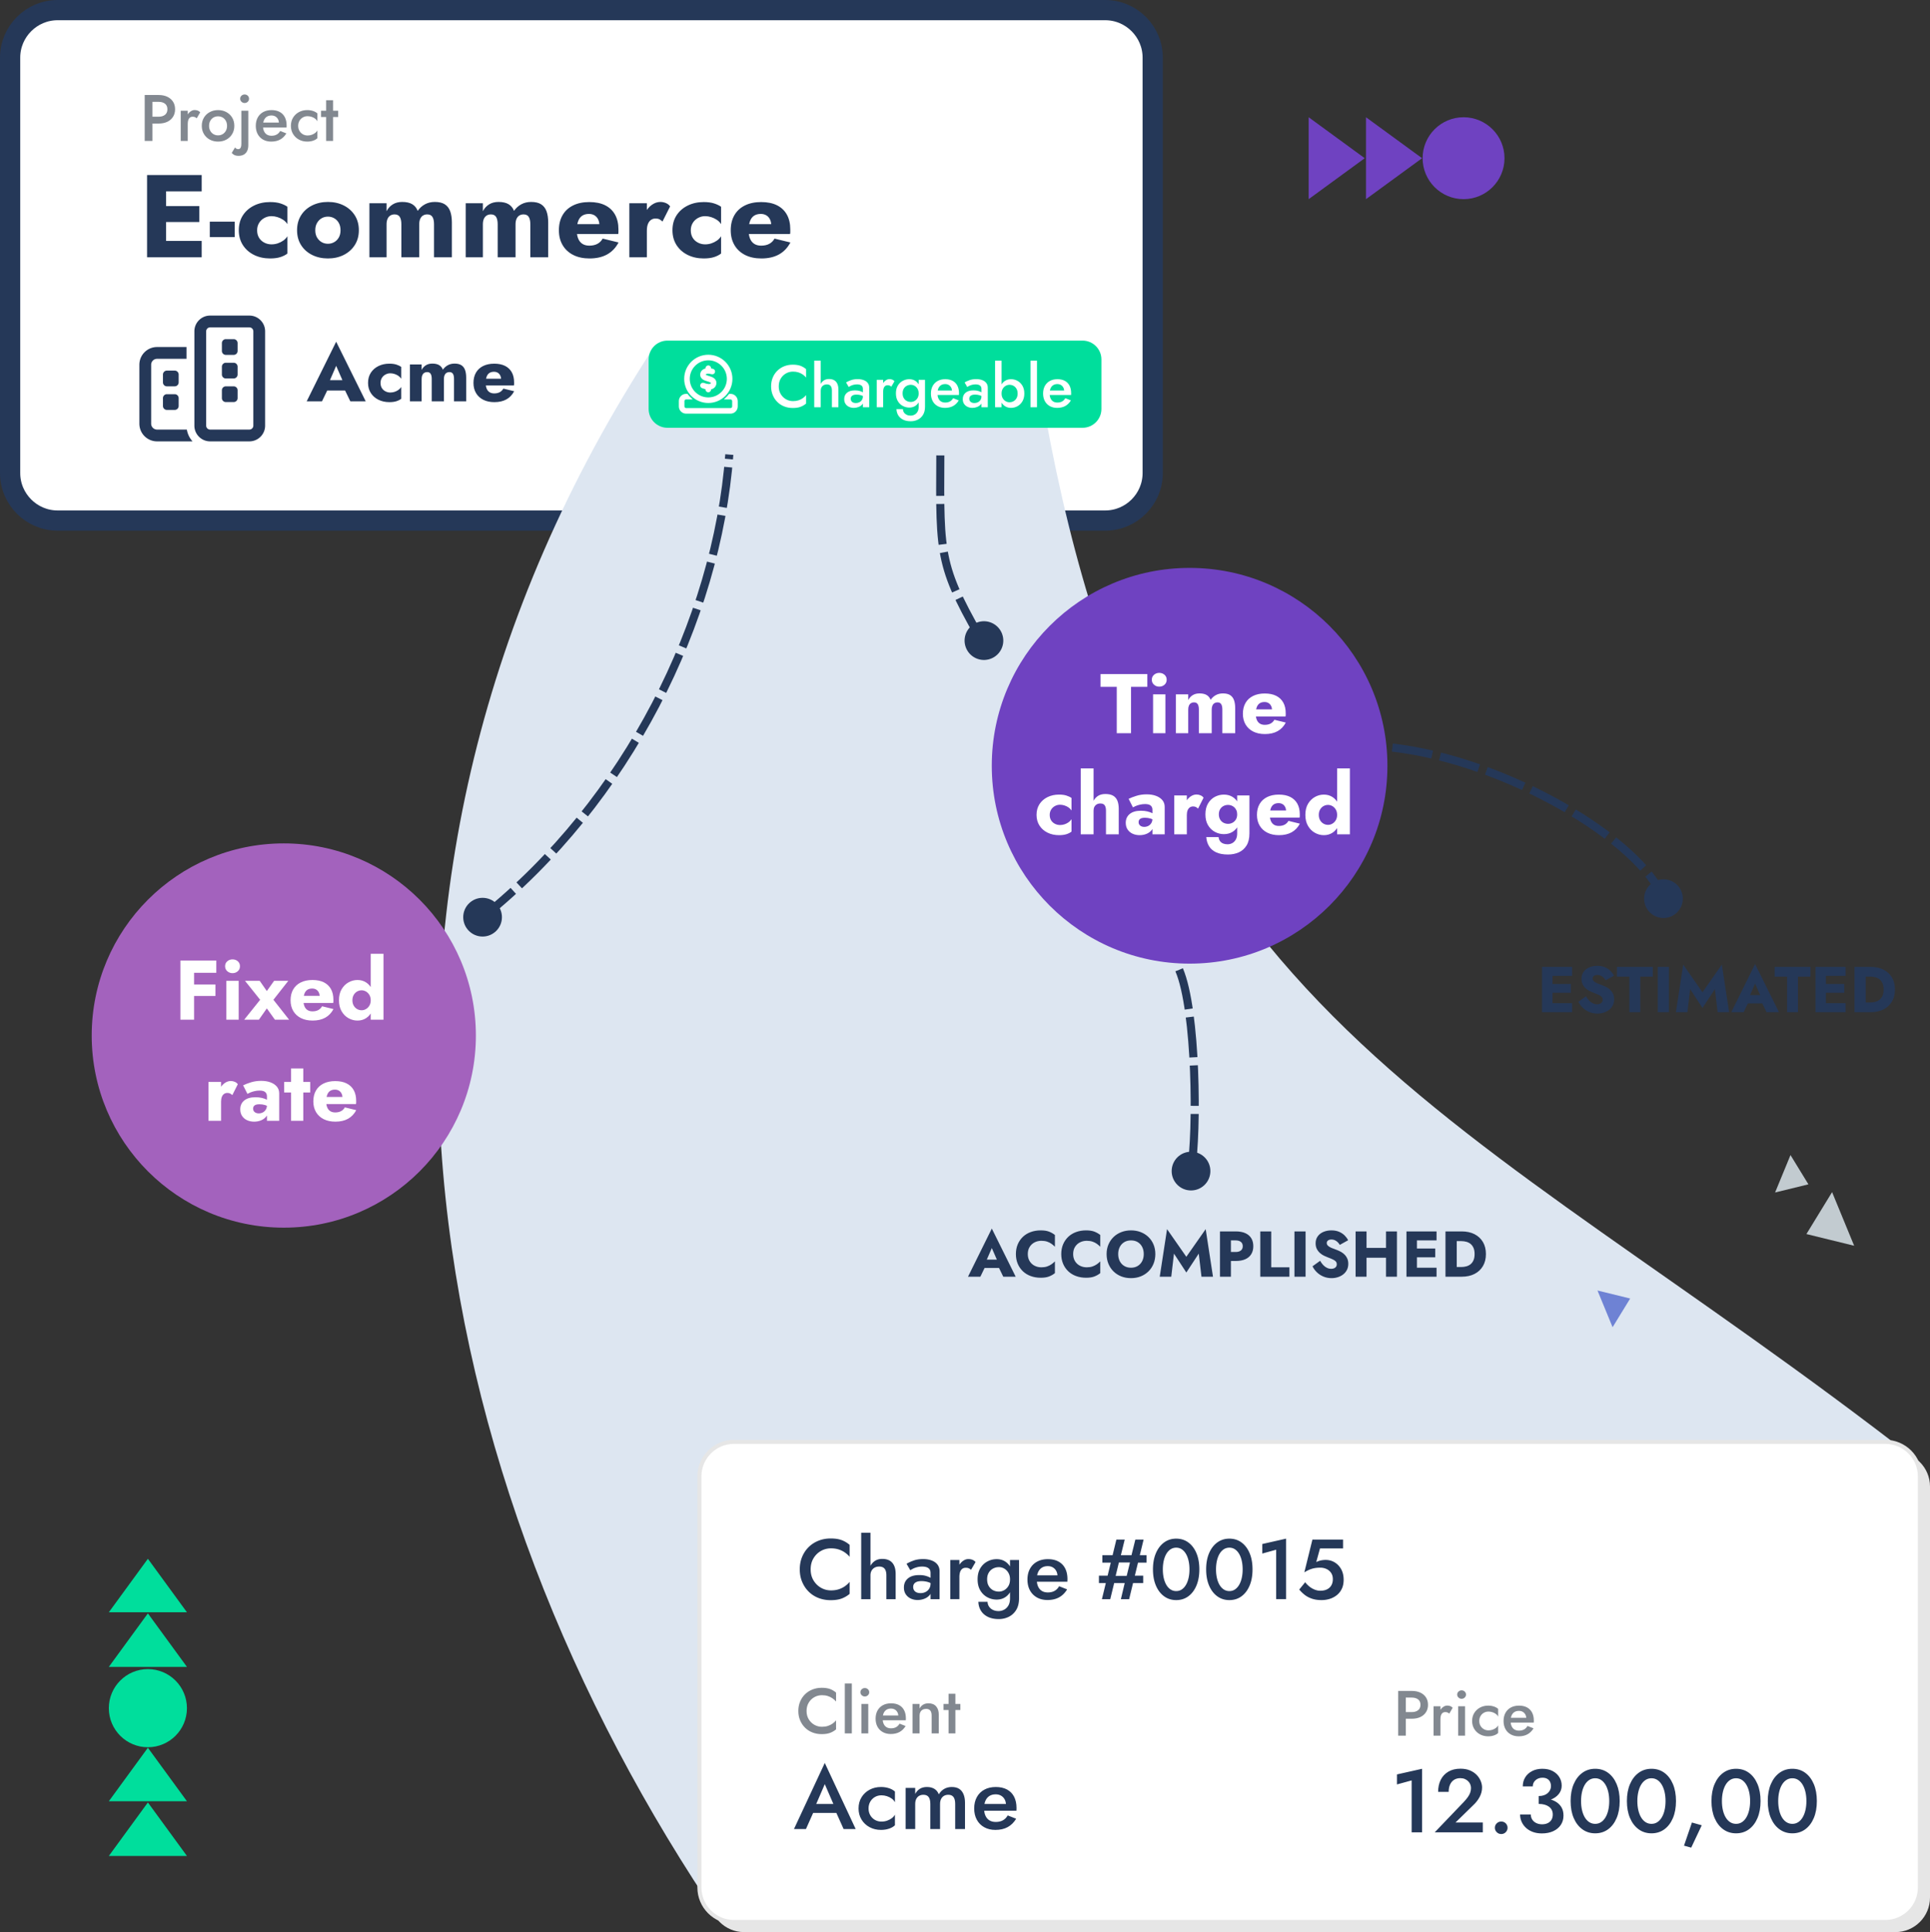
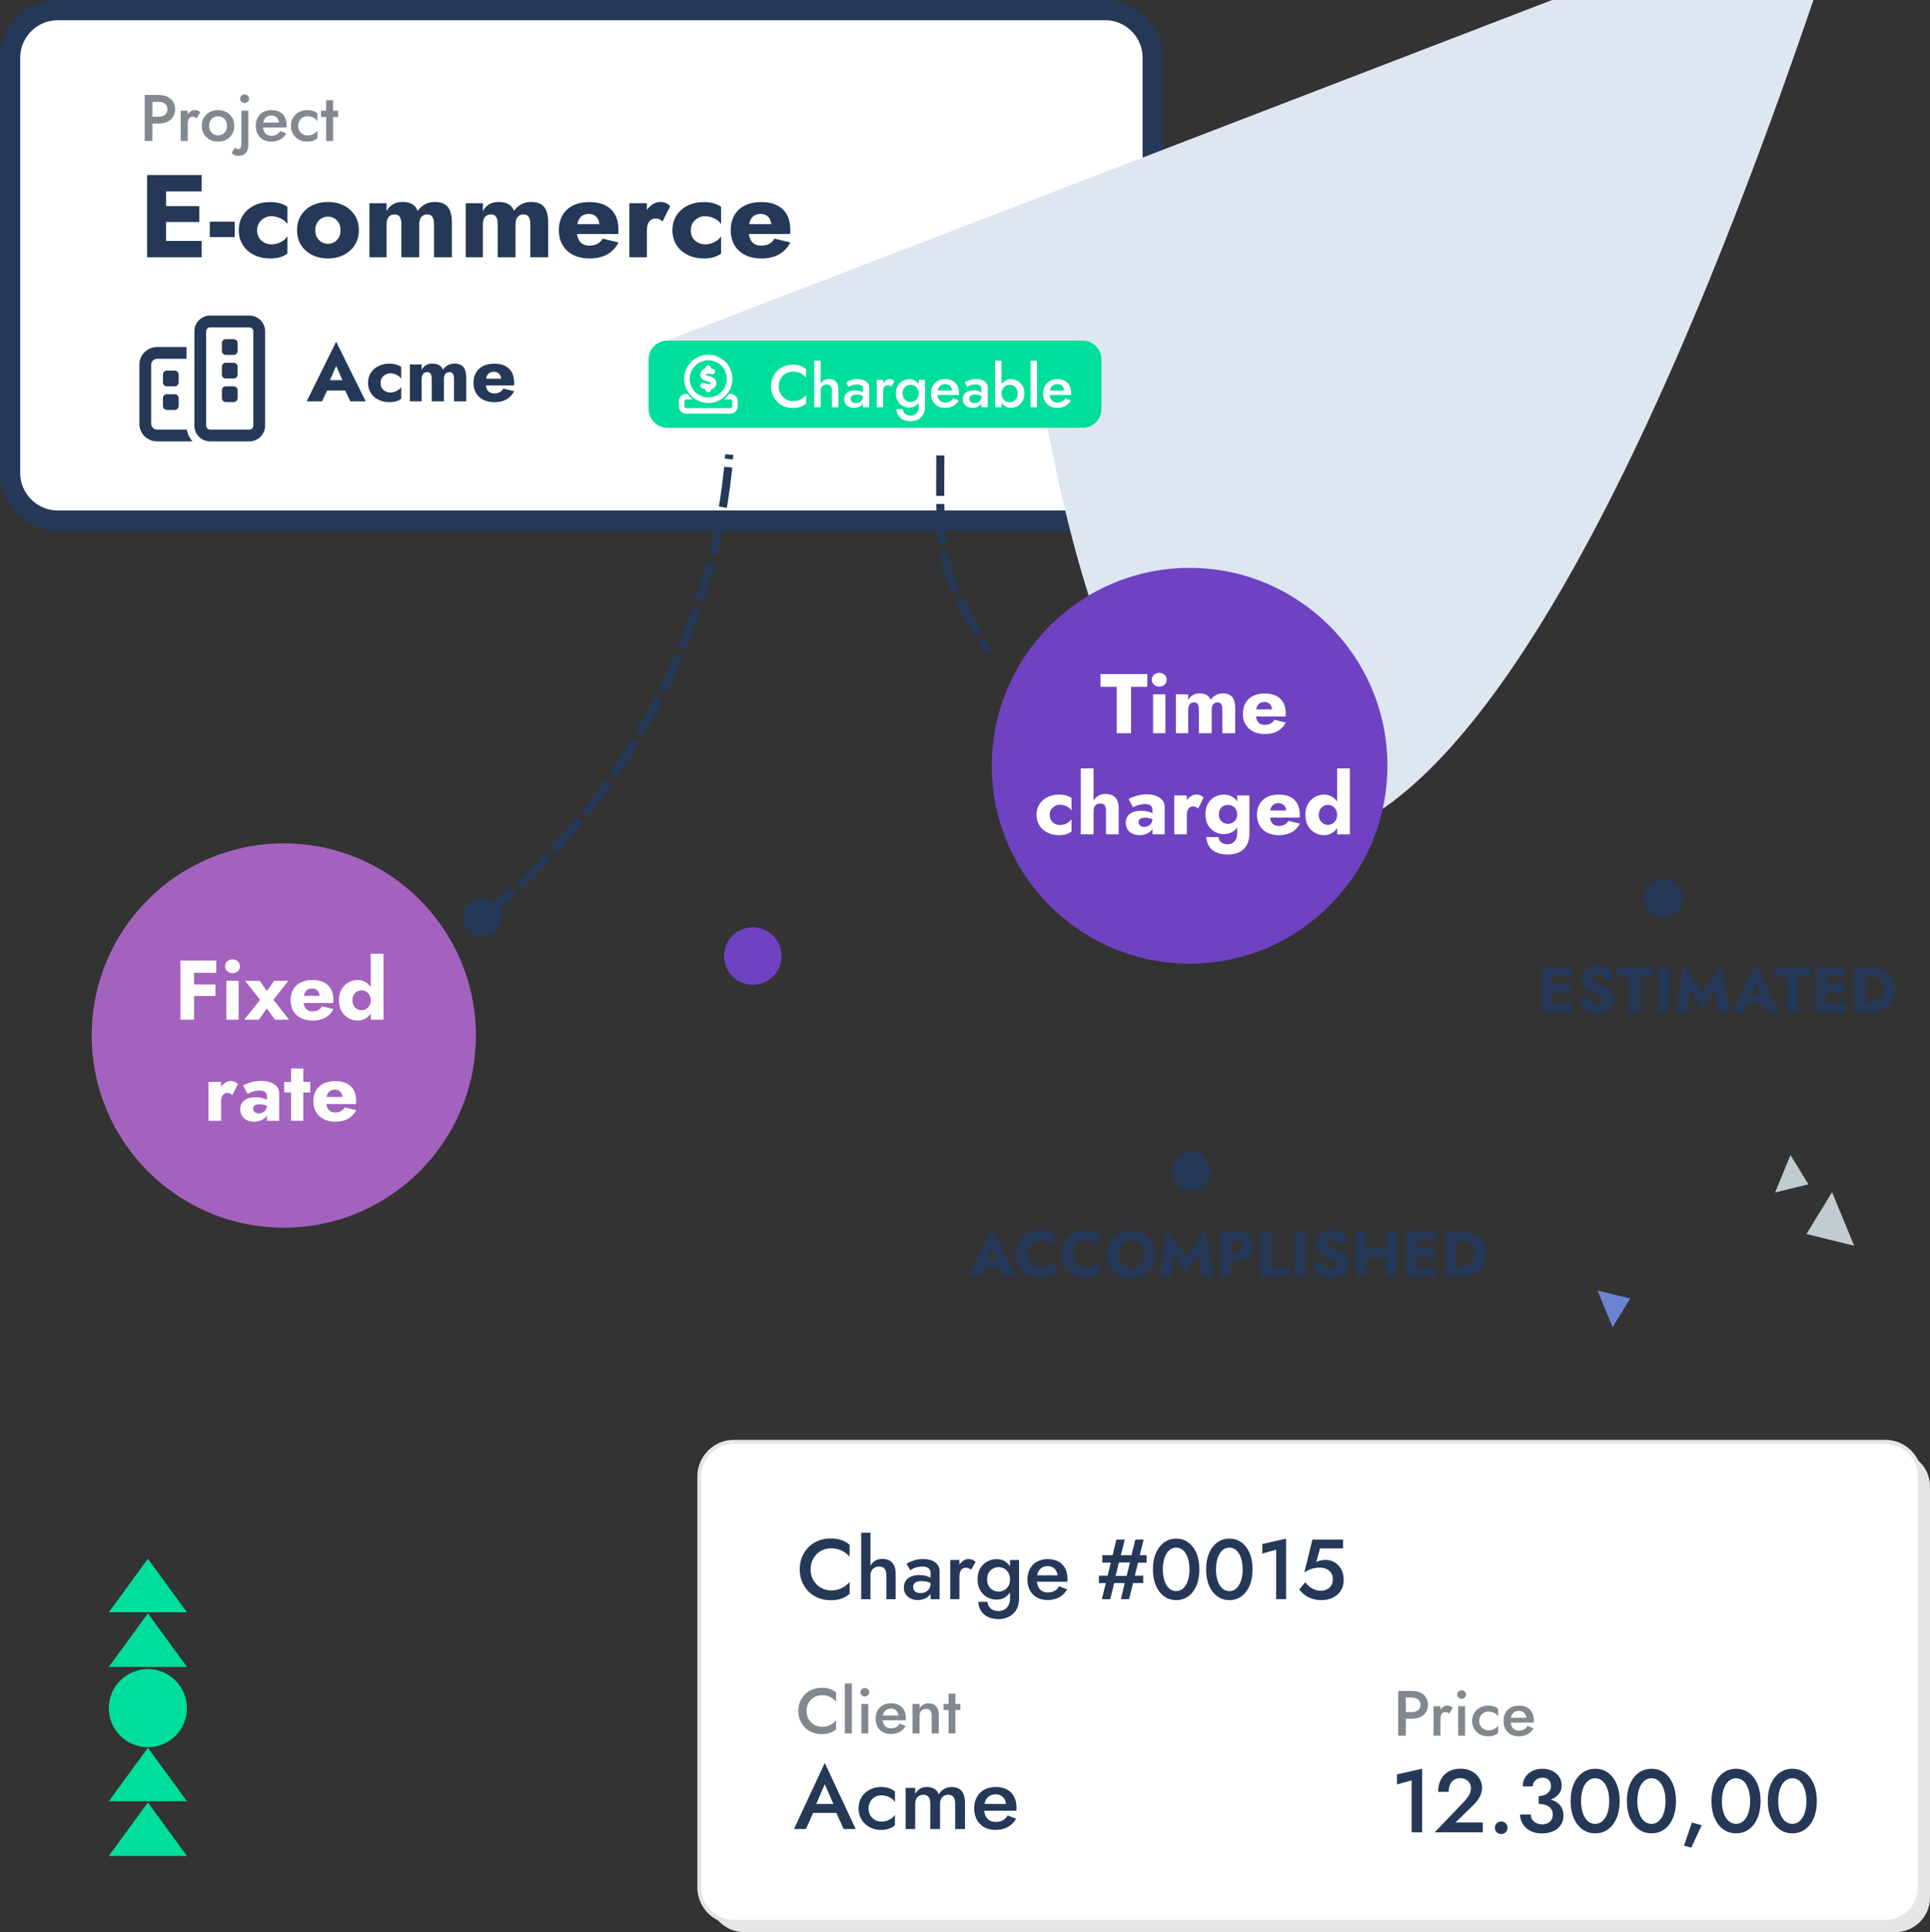
<svg xmlns="http://www.w3.org/2000/svg" xmlns:xlink="http://www.w3.org/1999/xlink" xml:space="preserve" width="477.218" height="477.623" style="shape-rendering:geometricPrecision;text-rendering:geometricPrecision;image-rendering:optimizeQuality;fill-rule:evenodd;clip-rule:evenodd" version="1.1" viewBox="0 0 11931.76 11941.91">
  <rect x="0" y="0" width="11931.76" height="11941.91" fill="#333333" stroke="none" />
  <defs>
    <linearGradient id="id0" x1="10447.09" x2="11591.56" y1="10492.93" y2="10494.55" gradientUnits="userSpaceOnUse">
      <stop offset="0" style="stop-opacity:1;stop-color:#e6e7e8" />
      <stop offset="1" style="stop-opacity:1;stop-color:#fefefe" />
    </linearGradient>
    <linearGradient xlink:href="#id0" id="id1" x1="10392.68" x2="11301.81" y1="10891" y2="10892.02" gradientUnits="userSpaceOnUse" />
    <linearGradient xlink:href="#id0" id="id2" x1="9067.26" x2="10179.94" y1="10492.98" y2="10494.5" gradientUnits="userSpaceOnUse" />
    <linearGradient xlink:href="#id0" id="id3" x1="9040.29" x2="10152.97" y1="10890.74" y2="10892.27" gradientUnits="userSpaceOnUse" />
    <style type="text/css">.str0,.str1,.str2,.str3{stroke:#fff;stroke-width:12.5;stroke-miterlimit:22.926}.str0,.str1,.str3{stroke:#e6e6e6;stroke-width:24.99}.str0,.str1{stroke:#253858;stroke-width:125.01}.str1{stroke-width:50.01;stroke-dasharray:250.043 50.009}.fil9{fill:none}.fil2{fill:#00de9c}.fil10{fill:#253858}.fil13{fill:#6e82d4}.fil1{fill:#6f42c1}.fil8{fill:#a362bd}.fil11{fill:#c2cbd0}.fil5{fill:#dde6f1}.fil0{fill:#e6e6e6}.fil18,.fil3{fill:#fff}.fil12,.fil4,.fil6,.fil7{fill:#253858;fill-rule:nonzero}.fil12,.fil6{fill:#828890}.fil12{fill:#fff}.fil15{fill:url(#id0)}.fil17{fill:url(#id1)}.fil14{fill:url(#id2)}.fil16{fill:url(#id3)}</style>
  </defs>
  <g id="Camada_x0020_1">
    <path d="M4599.43 8974.42h7119.27c117.18 0 213.07 95.87 213.07 213.04v2541.41c0 117.18-95.89 213.05-213.07 213.05H4599.43c-117.17 0-213.07-95.87-213.07-213.05V9187.46c0-117.17 95.9-213.04 213.07-213.04z" class="fil0" />
    <path d="M4654.25 5731.29c98.23 0 177.86 79.62 177.86 177.85 0 98.23-79.62 177.86-177.86 177.86-98.22 0-177.85-79.62-177.85-177.86 0-98.22 79.62-177.85 177.85-177.85z" class="fil1" />
    <g id="_1951232166000">
      <path d="M672.82 10557.91c0-133.33 108.09-241.42 241.42-241.42 133.34 0 241.42 108.09 241.42 241.42 0 133.33-108.08 241.41-241.42 241.41-133.33 0-241.42-108.08-241.42-241.41zM914.24 10802.59l120.72 165.28 120.69 165.28H672.82l120.7-165.28zM914.24 9972.02l120.72 165.28 120.69 165.28H672.82l120.7-165.28zM914.24 11140.67l120.72 165.29 120.69 165.29H672.82l120.7-165.29zM914.24 9634.55l120.72 165.28 120.69 165.29H672.82l120.7-165.29z" class="fil2" />
    </g>
    <g id="_1951232181168">
-       <path d="M9048.12 724.75c139.78 0 253.1 113.31 253.1 253.1s-113.31 253.1-253.1 253.1-253.1-113.31-253.1-253.1c0-139.78 113.31-253.1 253.1-253.1zM8791.58 977.84 8618.3 1104.4l-173.28 126.55V724.75l173.28 126.54zM8437.14 977.84l-173.29 126.56-173.29 126.55V724.75l173.29 126.54z" class="fil1" />
-     </g>
+       </g>
    <path d="M356.07 62.51h6476.69c161.46 0 293.56 132.1 293.56 293.56v2567.88c0 161.46-132.1 293.56-293.56 293.56H356.07c-161.46 0-293.56-132.1-293.56-293.56V356.07c0-161.46 132.1-293.56 293.56-293.56z" class="fil3 str0" />
    <path d="M990.54 1590.17h256.34v-100.93H990.54v100.93zm0-407.37h256.34v-100.94H990.54v100.94zm0 189.53h241.81v-98.76H990.54v98.76zm-81.33-290.47v508.32h117.64v-508.32H909.21zm387.77 383.42h153.95v-95.13h-153.95v95.13zm292.64-42.12c0-16.46 3.87-31.22 11.61-44.3 7.75-13.07 18.52-23.47 32.32-31.22s28.68-11.61 44.66-11.61c12.11 0 24.45 1.94 37.03 5.8 12.59 3.87 24.32 9.44 35.22 16.71 10.9 7.26 19.73 16.22 26.51 26.87v-107.47c-11.62-8.23-26.15-15.13-43.57-20.7-17.43-5.57-38.73-8.35-63.9-8.35-36.8 0-69.83 7.27-99.12 21.79-29.29 14.52-52.29 34.73-68.99 60.63-16.7 25.9-25.05 56.52-25.05 91.86 0 34.85 8.35 65.36 25.05 91.49 16.71 26.15 39.7 46.47 68.99 61 29.29 14.52 62.32 21.78 99.12 21.78 25.17 0 46.47-2.78 63.9-8.34 17.43-5.57 31.95-12.96 43.57-22.15V1460.2c-6.78 10.65-15.37 19.61-25.78 26.87-10.41 7.27-21.79 12.96-34.13 17.07-12.34 4.11-25.3 6.17-38.85 6.17-15.98 0-30.86-3.63-44.66-10.89-13.8-7.27-24.57-17.31-32.32-30.15-7.74-12.82-11.61-28.2-11.61-46.11zm246.9 0c0 34.85 8.23 65.36 24.69 91.49 16.46 26.15 39.21 46.47 68.26 61 29.05 14.52 61.73 21.78 98.03 21.78 36.31 0 68.86-7.26 97.66-21.78 28.81-14.52 51.56-34.85 68.27-61 16.7-26.14 25.05-56.64 25.05-91.49 0-35.34-8.35-66.08-25.05-92.22-16.71-26.15-39.45-46.47-68.27-61-28.8-14.52-61.36-21.79-97.66-21.79-36.31 0-68.98 7.27-98.03 21.79-29.05 14.52-51.79 34.85-68.26 61-16.46 26.14-24.69 56.88-24.69 92.22zm112.56 0c0-17.43 3.63-32.43 10.89-45.02 7.27-12.59 16.71-22.27 28.32-29.05 11.62-6.78 24.69-10.17 39.22-10.17 14.04 0 26.99 3.39 38.85 10.17 11.86 6.78 21.3 16.46 28.32 29.05s10.53 27.59 10.53 45.02c0 17.43-3.51 32.31-10.53 44.66-7.02 12.34-16.46 21.9-28.32 28.68-11.86 6.78-24.81 10.17-38.85 10.17-14.52 0-27.59-3.39-39.22-10.17-11.61-6.78-21.05-16.34-28.32-28.68-7.26-12.35-10.89-27.23-10.89-44.66zm844.52-47.93c0-27.11-3.38-50.1-10.17-68.98-6.78-18.88-17.78-33.28-33.04-43.2-15.25-9.92-35.95-14.89-62.09-14.89-22.76 0-43.09 4.85-61 14.52-17.91 9.69-32.92 23.24-45.02 40.67-6.78-17.92-17.92-31.59-33.41-41.03-15.49-9.44-36.31-14.17-62.45-14.17-22.76 0-42.23 5.08-58.46 15.25-16.22 10.17-28.93 24.21-38.12 42.12v-49.38h-106.02v334.03h106.02v-203.32c0-13.56 2.06-24.94 6.17-34.13 4.12-9.19 9.92-16.09 17.43-20.7 7.51-4.6 16.1-6.9 25.78-6.9 15.02 0 25.78 5.21 32.32 15.61 6.54 10.41 9.8 25.78 9.8 46.12v203.32h110.38v-203.32c0-13.56 2.05-24.94 6.17-34.13 4.11-9.19 9.92-16.09 17.43-20.7 7.5-4.6 16.09-6.9 25.78-6.9 15.01 0 25.78 5.21 32.32 15.61 6.53 10.41 9.8 25.78 9.8 46.12v203.32h110.37v-214.95zm595.45 0c0-27.11-3.38-50.1-10.17-68.98-6.78-18.88-17.78-33.28-33.04-43.2-15.25-9.92-35.95-14.89-62.09-14.89-22.76 0-43.09 4.85-61 14.52-17.91 9.69-32.92 23.24-45.02 40.67-6.78-17.92-17.92-31.59-33.41-41.03-15.49-9.44-36.31-14.17-62.45-14.17-22.76 0-42.23 5.08-58.46 15.25-16.22 10.17-28.93 24.21-38.12 42.12v-49.38h-106.02v334.03h106.02v-203.32c0-13.56 2.06-24.94 6.17-34.13 4.12-9.19 9.92-16.09 17.43-20.7 7.51-4.6 16.1-6.9 25.78-6.9 15.02 0 25.78 5.21 32.32 15.61 6.54 10.41 9.8 25.78 9.8 46.12v203.32h110.38v-203.32c0-13.56 2.05-24.94 6.17-34.13 4.11-9.19 9.92-16.09 17.43-20.7 7.5-4.6 16.09-6.9 25.78-6.9 15.01 0 25.78 5.21 32.32 15.61 6.53 10.41 9.8 25.78 9.8 46.12v203.32h110.37v-214.95zm255.61 222.2c42.6 0 78.79-8.22 108.56-24.68 29.78-16.46 53.38-41.15 70.81-74.07l-98.03-23.96c-8.23 14.52-19.25 25.41-33.05 32.68-13.8 7.26-30.37 10.89-49.73 10.89-16.94 0-31.23-3.75-42.85-11.25-11.62-7.5-20.34-18.51-26.15-33.04-5.8-14.52-8.71-31.95-8.71-52.29.49-22.26 3.52-40.79 9.08-55.55 5.57-14.77 13.92-25.78 25.05-33.05 11.13-7.26 24.93-10.89 41.39-10.89 13.07 0 24.45 2.9 34.13 8.71 9.68 5.8 17.18 14.03 22.51 24.68 5.32 10.65 7.99 23.24 7.99 37.76 0 3.39-.84 7.63-2.54 12.71-1.69 5.08-3.75 9.32-6.17 12.71l26.14-33.41h-206.22v61h304.98c.97-3.39 1.46-7.63 1.46-12.71v-15.61c0-35.82-7.02-66.32-21.06-91.49-14.03-25.17-34.37-44.42-60.99-57.73-26.63-13.31-59.31-19.98-98.03-19.98-38.73 0-72.25 7.02-100.57 21.06-28.32 14.03-49.99 34.12-65 60.27-15.01 26.14-22.51 57.12-22.51 92.95 0 35.34 7.75 66.08 23.24 92.22 15.49 26.14 37.39 46.35 65.71 60.64 28.32 14.28 61.85 21.41 100.57 21.41zm354.38-341.29h-108.2v334.03h108.2v-334.03zm96.58 113.28 47.2-93.67c-5.81-8.72-14.29-15.5-25.42-20.34-11.13-4.84-22.76-7.27-34.85-7.27-18.4 0-36.07 6.06-53.01 18.16-16.94 12.1-30.62 28.56-41.03 49.38-10.4 20.82-15.61 44.54-15.61 71.17l26.15 38.48c0-15.97 2.17-29.53 6.53-40.66 4.36-11.13 10.65-19.61 18.88-25.41 8.23-5.81 17.67-8.72 28.32-8.72 9.69 0 17.79 1.7 24.32 5.08 6.54 3.39 12.71 7.99 18.52 13.8zm175 53.74c0-16.46 3.87-31.22 11.61-44.3 7.75-13.07 18.52-23.47 32.32-31.22s28.68-11.61 44.66-11.61c12.11 0 24.45 1.94 37.03 5.8 12.59 3.87 24.32 9.44 35.22 16.71 10.9 7.26 19.73 16.22 26.51 26.87v-107.47c-11.62-8.23-26.15-15.13-43.57-20.7-17.43-5.57-38.73-8.35-63.9-8.35-36.8 0-69.83 7.27-99.12 21.79-29.29 14.52-52.29 34.73-68.99 60.63-16.7 25.9-25.05 56.52-25.05 91.86 0 34.85 8.35 65.36 25.05 91.49 16.71 26.15 39.7 46.47 68.99 61 29.29 14.52 62.32 21.78 99.12 21.78 25.17 0 46.47-2.78 63.9-8.34 17.43-5.57 31.95-12.96 43.57-22.15V1460.2c-6.78 10.65-15.37 19.61-25.78 26.87-10.41 7.27-21.79 12.96-34.13 17.07-12.34 4.11-25.3 6.17-38.85 6.17-15.98 0-30.86-3.63-44.66-10.89-13.8-7.27-24.57-17.31-32.32-30.15-7.74-12.82-11.61-28.2-11.61-46.11zm436.42 174.27c42.6 0 78.79-8.22 108.56-24.68 29.78-16.46 53.38-41.15 70.81-74.07l-98.03-23.96c-8.23 14.52-19.25 25.41-33.05 32.68-13.8 7.26-30.37 10.89-49.73 10.89-16.94 0-31.23-3.75-42.85-11.25-11.62-7.5-20.34-18.51-26.15-33.04-5.8-14.52-8.71-31.95-8.71-52.29.49-22.26 3.52-40.79 9.08-55.55 5.57-14.77 13.92-25.78 25.05-33.05 11.13-7.26 24.93-10.89 41.39-10.89 13.07 0 24.45 2.9 34.13 8.71 9.68 5.8 17.18 14.03 22.51 24.68 5.32 10.65 7.99 23.24 7.99 37.76 0 3.39-.84 7.63-2.54 12.71-1.69 5.08-3.75 9.32-6.17 12.71l26.14-33.41h-206.22v61h304.98c.97-3.39 1.46-7.63 1.46-12.71v-15.61c0-35.82-7.02-66.32-21.06-91.49-14.03-25.17-34.37-44.42-60.99-57.73-26.63-13.31-59.31-19.98-98.03-19.98-38.73 0-72.25 7.02-100.57 21.06-28.32 14.03-49.99 34.12-65 60.27-15.01 26.14-22.51 57.12-22.51 92.95 0 35.34 7.75 66.08 23.24 92.22 15.49 26.14 37.39 46.35 65.71 60.64 28.32 14.28 61.85 21.41 100.57 21.41z" class="fil4" />
-     <path d="m6429.04 2374.65-2378.21-241.47c-2190.87 3347.2-1442.79 7030.99 406.59 9742.61l7396.9-2845.78C9017.99 6822.05 7086.29 6346.62 6429.04 2374.65z" class="fil5" />
+     <path d="m6429.04 2374.65-2378.21-241.47l7396.9-2845.78C9017.99 6822.05 7086.29 6346.62 6429.04 2374.65z" class="fil5" />
    <path d="M894.58 587.2v283.95h47.86V587.2h-47.86zm28.4 42.18h57.2c16.49 0 29.75 3.86 39.75 11.56 10.01 7.71 15.02 19.14 15.02 34.28s-5.01 26.64-15.02 34.47c-10 7.84-23.26 11.77-39.75 11.77h-57.2v42.19h57.2c20.82 0 38.8-3.59 53.95-10.75 15.14-7.16 26.97-17.38 35.49-30.63 8.51-13.25 12.78-28.94 12.78-47.05 0-18.12-4.26-33.74-12.78-46.85-8.52-13.12-20.35-23.26-35.49-30.43-15.15-7.16-33.13-10.74-53.95-10.74h-57.2v42.18zm237.71 55.17h-43.4v186.6h43.4v-186.6zm55.57 46.65 21.5-36.92c-4.33-5.13-9.47-8.79-15.41-10.95-5.95-2.16-12.3-3.24-19.07-3.24-9.46 0-18.59 3.45-27.38 10.34-8.79 6.9-15.96 16.09-21.5 27.58-5.55 11.5-8.32 24.68-8.32 39.56l14.6 8.51c0-8.92 1.01-16.7 3.04-23.32 2.03-6.62 5.34-11.83 9.94-15.62 4.59-3.78 10.55-5.68 17.84-5.68 5.41 0 9.94.81 13.59 2.44 3.66 1.63 7.37 4.05 11.16 7.3zm31.23 46.64c0 18.93 4.4 35.77 13.19 50.5 8.79 14.74 20.82 26.23 36.1 34.48 15.28 8.25 32.38 12.37 51.31 12.37 19.2 0 36.37-4.12 51.52-12.37 15.14-8.25 27.11-19.74 35.9-34.48 8.79-14.73 13.18-31.57 13.18-50.5 0-19.2-4.39-36.1-13.18-50.71-8.79-14.6-20.76-26.02-35.9-34.27-15.15-8.25-32.32-12.37-51.52-12.37-18.93 0-36.03 4.12-51.31 12.37-15.28 8.25-27.31 19.67-36.1 34.27-8.79 14.61-13.19 31.51-13.19 50.71zm45.03 0c0-11.63 2.44-21.9 7.3-30.83 4.87-8.93 11.49-15.82 19.87-20.7 8.38-4.87 17.85-7.3 28.4-7.3 10.55 0 20.01 2.43 28.4 7.3 8.38 4.88 15.01 11.77 19.87 20.7 4.87 8.92 7.3 19.19 7.3 30.83 0 11.63-2.44 21.84-7.3 30.63-4.87 8.79-11.49 15.69-19.87 20.69-8.38 5.01-17.85 7.5-28.4 7.5-10.55 0-20.01-2.49-28.4-7.5-8.38-5-15.01-11.9-19.87-20.69-4.87-8.79-7.3-18.99-7.3-30.63zm192.28-167.53c0 7.3 2.7 13.51 8.11 18.65 5.41 5.14 11.91 7.71 19.48 7.71s14-2.57 19.27-7.71c5.27-5.14 7.91-11.36 7.91-18.65 0-7.58-2.64-13.86-7.91-18.86-5.27-5.01-11.7-7.51-19.27-7.51s-14.06 2.5-19.48 7.51c-5.41 5-8.11 11.28-8.11 18.86zm-31.64 300.99-20.7 34.07c2.98 3.25 6.43 6.29 10.35 9.13 3.92 2.84 8.45 5.01 13.59 6.49 5.14 1.49 11.23 2.23 18.26 2.23 12.97 0 24-2.64 33.06-7.91 9.06-5.27 15.89-12.84 20.49-22.72 4.6-9.87 6.9-21.56 6.9-35.09V684.54h-43v204.45c0 7.57-.75 13.79-2.23 18.65-1.49 4.87-3.66 8.46-6.49 10.75-2.84 2.3-6.43 3.45-10.75 3.45-4.33 0-8.11-.94-11.36-2.84-3.24-1.89-5.94-4.46-8.11-7.7zm223.51-36.11c21.63 0 40.16-4.25 55.57-12.78 15.41-8.51 28.12-21.16 38.13-37.92l-38.13-15.02c-5.68 10.01-12.98 17.44-21.9 22.31-8.92 4.87-19.47 7.3-31.64 7.3-11.36 0-20.96-2.44-28.8-7.3-7.84-4.87-13.86-12.03-18.05-21.5-4.2-9.47-6.15-20.82-5.89-34.08 0-13.52 2.1-24.87 6.29-34.07 4.19-9.19 10.14-16.23 17.84-21.1 7.71-4.87 17.1-7.3 28.2-7.3 9.19 0 17.24 2.02 24.13 6.09 6.9 4.05 12.3 9.73 16.23 17.03 3.92 7.3 5.88 15.96 5.88 25.97 0 1.89-.47 4.19-1.42 6.89-.94 2.71-1.82 4.88-2.64 6.49l13.39-18.65H1607.7v30.42h163.88c0-1.08.07-2.83.2-5.27.14-2.43.21-4.73.21-6.9 0-20.01-3.66-37.11-10.95-51.31-7.3-14.19-17.92-25.08-31.85-32.65-13.93-7.58-30.76-11.36-50.5-11.36s-36.92 3.99-51.52 11.96c-14.6 7.98-25.89 19.27-33.87 33.87-7.98 14.61-11.97 31.78-11.97 51.52 0 19.47 3.92 36.5 11.77 51.11 7.84 14.6 19 25.96 33.47 34.07 14.47 8.12 31.17 12.17 50.09 12.17zm166.72-97.35c0-11.63 2.56-21.9 7.7-30.83 5.14-8.93 12.11-15.96 20.89-21.1 8.79-5.13 18.59-7.7 29.41-7.7 8.66 0 17.04 1.35 25.15 4.05 8.12 2.7 15.35 6.43 21.71 11.16 6.35 4.72 11.02 10.21 14 16.42v-48.68c-6.49-6.22-15.28-11.23-26.37-15.01-11.09-3.79-23.26-5.68-36.51-5.68-18.93 0-36.03 4.12-51.31 12.37-15.28 8.25-27.38 19.67-36.31 34.27-8.92 14.61-13.38 31.51-13.38 50.71 0 18.93 4.46 35.77 13.38 50.5 8.93 14.74 21.03 26.23 36.31 34.48 15.28 8.25 32.38 12.37 51.31 12.37 13.26 0 25.42-1.89 36.51-5.68 11.08-3.78 19.87-8.92 26.37-15.41v-48.27c-2.98 5.94-7.57 11.29-13.8 16.02-6.22 4.73-13.31 8.52-21.29 11.36-7.98 2.84-16.57 4.26-25.76 4.26-10.82 0-20.62-2.57-29.41-7.7-8.79-5.14-15.75-12.17-20.89-21.1-5.14-8.92-7.7-19.19-7.7-30.83zm141.16-93.3v38.54h105.87v-38.54h-105.87zm31.64-64.9v251.5h43v-251.5h-43z" class="fil6" />
    <path d="M1371.78 2412.18c0-13.36 10.93-24.3 24.3-24.3h48.59c13.36 0 24.3 10.93 24.3 24.3v48.59c0 13.35-10.93 24.29-24.3 24.29h-48.59c-13.36 0-24.3-10.93-24.3-24.29v-48.59zm0-291.54c0-13.36 10.93-24.29 24.3-24.29h48.59c13.36 0 24.3 10.92 24.3 24.29v48.59c0 13.36-10.93 24.3-24.3 24.3h-48.59c-13.36 0-24.3-10.93-24.3-24.3v-48.59zm24.3 218.65c-13.36 0-24.3-10.93-24.3-24.3v-48.58c0-13.36 10.93-24.3 24.3-24.3h48.59c13.36 0 24.3 10.93 24.3 24.3v48.58c0 13.36-10.93 24.3-24.3 24.3h-48.59zm145.76-388.71c53.6 0 97.18 43.51 97.18 97.18v583.07c0 53.6-43.58 97.17-97.18 97.17H1298.9c-53.6 0-97.18-43.57-97.18-97.17v-583.07c0-53.68 43.58-97.18 97.18-97.18h242.94zm0 72.89H1298.9c-13.36 0-24.3 10.87-24.3 24.3v583.07c0 13.36 10.93 24.29 24.3 24.29h242.94c13.36 0 24.3-10.92 24.3-24.29v-583.07c0-13.43-10.93-24.3-24.3-24.3zm-388.71 194.36h-182.2c-20.12 0-36.44 16.24-36.44 36.44v364.41c0 20.19 16.32 36.44 36.44 36.44h184.18a145.78 145.78 0 0 0 35.08 72.89H970.93c-60.38 0-109.33-48.89-109.33-109.33v-364.41c0-60.43 48.95-109.33 109.33-109.33h182.2v72.89zm-72.88 218.65c13.36 0 24.3 10.92 24.3 24.3v48.58c0 13.36-10.93 24.3-24.3 24.3h-48.59c-13.36 0-24.3-10.93-24.3-24.3v-48.58c0-13.37 10.93-24.3 24.3-24.3h48.59zm0-145.77c13.36 0 24.3 10.93 24.3 24.3v48.59c0 13.36-10.93 24.3-24.3 24.3h-48.59c-13.36 0-24.3-10.93-24.3-24.3v-48.59c0-13.36 10.93-24.3 24.3-24.3h48.59z" class="fil7" />
    <path d="M1754.51 5212.87c655.87 0 1187.55 531.69 1187.55 1187.55 0 655.87-531.69 1187.55-1187.55 1187.55-655.87 0-1187.55-531.69-1187.55-1187.55 0-655.87 531.69-1187.55 1187.55-1187.55z" class="fil8" />
    <path d="M7354.4 3510.11c675.43 0 1222.98 547.55 1222.98 1222.98 0 675.44-547.55 1222.99-1222.98 1222.99-675.44 0-1222.99-547.55-1222.99-1222.99 0-675.43 547.55-1222.98 1222.99-1222.98z" class="fil1" />
    <g id="_1951232206560">
      <path d="M2983.44 5668.99c895.48-717.47 1447.99-1829.05 1525.32-2859.22" class="fil9 str1" />
      <path d="M2983.44 5549.31c66.1 0 119.68 53.58 119.68 119.68 0 66.1-53.58 119.68-119.68 119.68-66.1 0-119.68-53.58-119.68-119.68 0-66.1 53.58-119.68 119.68-119.68z" class="fil10" />
    </g>
    <g id="_1951232219040">
      <path d="M5813.37 2814.88c-3.34 638.89-10.61 685.52 296.16 1212.3" class="fil9 str1" />
-       <path d="M6041.16 3847.32c-61.93 23.1-93.42 92.02-70.33 153.96 23.1 61.93 92.01 93.42 153.95 70.33 61.94-23.1 93.43-92.01 70.34-153.95-23.1-61.94-92.02-93.42-153.96-70.34z" class="fil10" />
    </g>
-     <path d="M8607.94 4620.76c703.56 80.19 1532.84 570.8 1676.13 933.74M7289.83 5994.23c107.52 252.11 113.73 996.87 73.36 1244.05" class="fil9 str1" />
    <path d="m11167.78 7627.42 147.55 36.16 147.54 36.15-68.2-165.7-68.21-165.7-79.34 129.54zM11180.08 7320.11l-102.99 25.24-103 25.23 47.61-115.67 47.61-115.67 55.38 90.43z" class="fil11" />
    <path d="M1173.75 6012.82h163.47v-75.73h-163.47v75.73zm0 143.1h158.26v-71.03h-158.26v71.03zm-58.49-218.83v365.6h84.6v-365.6h-84.6zm276.29 34.99c0 12.53 4.53 22.8 13.58 30.82 9.05 8 19.85 12.01 32.38 12.01 12.88 0 23.77-4.01 32.64-12.01 8.88-8.01 13.32-18.29 13.32-30.82 0-12.54-4.44-22.72-13.32-30.56-8.87-7.83-19.76-11.75-32.64-11.75-12.53 0-23.33 3.91-32.38 11.75-9.05 7.84-13.58 18.02-13.58 30.56zm7.83 90.35v240.25h76.26v-240.25h-76.26zm295.09 0-44.92 63.2-43.88-63.2h-90.87l93.49 117-98.71 123.25h90.88l49.09-69.99 50.14 69.99h87.74l-97.14-123.25 91.92-117h-87.74zm238.16 245.48c30.64 0 56.67-5.93 78.08-17.76 21.41-11.84 38.39-29.6 50.92-53.28l-70.51-17.24c-5.92 10.45-13.84 18.29-23.77 23.5-9.92 5.23-21.85 7.83-35.78 7.83-12.18 0-22.45-2.69-30.82-8.09-8.35-5.4-14.62-13.32-18.8-23.77-4.18-10.44-6.27-22.98-6.27-37.6.35-16.02 2.53-29.34 6.53-39.95 4.01-10.62 10.02-18.55 18.02-23.77 8.01-5.23 17.94-7.83 29.77-7.83 9.4 0 17.59 2.09 24.55 6.27 6.96 4.18 12.36 10.1 16.19 17.76 3.84 7.66 5.75 16.72 5.75 27.16 0 2.44-.6 5.48-1.82 9.14-1.22 3.66-2.7 6.71-4.44 9.15l18.81-24.03h-148.33v43.88h219.36c.7-2.44 1.05-5.49 1.05-9.14v-11.24c0-25.76-5.05-47.7-15.15-65.81-10.09-18.11-24.72-31.94-43.87-41.52-19.15-9.57-42.66-14.35-70.51-14.35-27.85 0-51.96 5.05-72.33 15.14-20.37 10.1-35.96 24.55-46.75 43.36-10.79 18.8-16.19 41.09-16.19 66.85 0 25.42 5.57 47.53 16.71 66.33 11.14 18.81 26.9 33.34 47.27 43.61 20.37 10.27 44.48 15.41 72.34 15.41zm359.33-412.61v407.38h78.86V5895.3h-78.86zm-196.38 287.26c0 26.81 5.48 49.53 16.45 68.16 10.96 18.63 25.16 32.81 42.56 42.56 17.41 9.75 35.86 14.63 55.37 14.63 20.19 0 38.04-5.06 53.53-15.15 15.49-10.1 27.76-24.55 36.82-43.35 9.05-18.81 13.58-41.09 13.58-66.86 0-26.11-4.53-48.49-13.58-67.11-9.05-18.63-21.33-32.99-36.82-43.09-15.5-10.09-33.34-15.14-53.53-15.14-19.5 0-37.96 4.87-55.37 14.62-17.41 9.75-31.6 23.85-42.56 42.31-10.97 18.46-16.45 41.26-16.45 68.42zm83.04 0c0-12.53 2.62-23.42 7.83-32.64 5.23-9.23 12.19-16.37 20.89-21.41 8.7-5.05 18.29-7.58 28.73-7.58 9.05 0 17.84 2.44 26.37 7.31 8.53 4.88 15.58 11.93 21.15 21.16 5.58 9.22 8.36 20.28 8.36 33.16 0 12.88-2.79 23.94-8.36 33.17-5.57 9.22-12.62 16.27-21.15 21.15-8.53 4.88-17.32 7.31-26.37 7.31-10.44 0-20.02-2.52-28.73-7.58-8.7-5.05-15.67-12.18-20.89-21.41-5.22-9.22-7.83-20.1-7.83-32.64zm-811.89 504.75h-77.82v240.25h77.82v-240.25zm69.47 81.48 33.94-67.37c-4.18-6.27-10.27-11.15-18.28-14.63-8.01-3.48-16.37-5.23-25.07-5.23-13.23 0-25.94 4.36-38.13 13.06-12.18 8.7-22.02 20.54-29.5 35.51-7.49 14.98-11.24 32.04-11.24 51.19l18.81 27.68c0-11.49 1.57-21.24 4.7-29.25 3.14-8.01 7.66-14.1 13.58-18.29 5.93-4.18 12.71-6.27 20.37-6.27 6.96 0 12.8 1.22 17.49 3.66 4.71 2.44 9.15 5.75 13.32 9.92zm128.48 83.57c0-5.92 1.4-10.88 4.18-14.88 2.79-4.01 6.96-7.05 12.54-9.14 5.57-2.09 13.06-3.14 22.46-3.14 12.18 0 23.76 1.65 34.73 4.96 10.97 3.31 20.63 8.1 28.98 14.36v-34.99c-4.18-4.53-10.44-8.87-18.8-13.06-8.36-4.18-18.37-7.65-30.03-10.44-11.67-2.79-24.82-4.18-39.43-4.18-29.95 0-53.1 6.7-69.47 20.11-16.37 13.4-24.55 31.6-24.55 54.57 0 16.37 3.92 30.3 11.76 41.79 7.83 11.49 18.28 20.11 31.34 25.85 13.06 5.75 27.24 8.62 42.57 8.62 15.32 0 29.59-2.7 42.83-8.1 13.23-5.4 24.02-13.41 32.38-24.02 8.36-10.62 12.54-23.6 12.54-38.91l-8.36-31.34c0 11.14-2.43 20.54-7.3 28.2-4.88 7.66-11.14 13.41-18.81 17.24-7.66 3.84-16.02 5.75-25.07 5.75-6.27 0-12.01-1.12-17.24-3.39-5.22-2.26-9.4-5.57-12.53-9.92-3.14-4.36-4.71-9.67-4.71-15.93zm-34.99-91.4c3.49-2.09 9.05-4.78 16.72-8.09 7.66-3.32 16.62-6.18 26.89-8.62 10.27-2.44 20.81-3.66 31.6-3.66 7.31 0 13.84.69 19.59 2.09 5.75 1.39 10.53 3.66 14.36 6.78 3.83 3.14 6.7 6.88 8.61 11.24 1.92 4.35 2.87 9.49 2.87 15.4v151.46h75.73v-169.22c0-16.72-4.87-30.82-14.62-42.31-9.75-11.49-22.98-20.28-39.7-26.37-16.71-6.1-35.68-9.14-56.93-9.14-22.63 0-43.53 2.96-62.67 8.87-19.15 5.93-35.51 12.19-49.09 18.81l26.63 52.75zm227.19-73.64v65.29h160.86v-65.29h-160.86zm42.31-83.57v323.82h75.73v-323.82h-75.73zm274.21 329.04c30.64 0 56.67-5.93 78.08-17.76 21.41-11.84 38.39-29.6 50.92-53.28l-70.51-17.24c-5.92 10.45-13.84 18.29-23.77 23.5-9.92 5.23-21.85 7.83-35.78 7.83-12.18 0-22.45-2.69-30.82-8.09-8.35-5.4-14.62-13.32-18.8-23.77-4.18-10.44-6.27-22.98-6.27-37.6.35-16.02 2.53-29.34 6.53-39.95 4.01-10.62 10.02-18.55 18.02-23.77 8.01-5.23 17.94-7.83 29.77-7.83 9.4 0 17.59 2.09 24.55 6.27 6.96 4.18 12.36 10.1 16.19 17.76 3.84 7.66 5.75 16.72 5.75 27.16 0 2.44-.6 5.48-1.82 9.14-1.22 3.66-2.7 6.71-4.44 9.15l18.81-24.03h-148.33v43.88h219.36c.7-2.44 1.05-5.49 1.05-9.14v-11.24c0-25.76-5.05-47.7-15.15-65.81-10.09-18.11-24.72-31.94-43.87-41.52-19.15-9.57-42.66-14.35-70.51-14.35-27.85 0-51.96 5.05-72.33 15.14-20.37 10.1-35.96 24.55-46.75 43.36-10.79 18.8-16.19 41.09-16.19 66.85 0 25.42 5.57 47.53 16.71 66.33 11.14 18.81 26.9 33.34 47.27 43.61 20.37 10.27 44.48 15.41 72.34 15.41z" class="fil12" />
    <path d="m10078.17 8025.91-101.02-24.76-101.02-24.75 46.7 113.45 46.69 113.45 54.33-88.7z" class="fil13" />
    <g id="_1951131560512">
      <path d="M4126.17 2105.27h2566.86c63.91 0 116.2 52.29 116.2 116.2v306.34c0 63.92-52.3 116.2-116.2 116.2H4126.17c-63.91 0-116.2-52.29-116.2-116.2v-306.34c0-63.92 52.3-116.2 116.2-116.2z" class="fil2" />
      <path d="M4814.41 2388.05c0-18.47 4.12-34.52 12.37-48.18 8.24-13.66 19.01-24.25 32.31-31.75 13.29-7.51 27.81-11.26 43.56-11.26 12.31 0 23.45 1.6 33.41 4.8 9.97 3.2 18.89 7.57 26.77 13.11 7.87 5.54 14.77 11.76 20.68 18.64v-51.69c-10.58-9.11-22.22-16-34.89-20.68-12.68-4.68-28.49-7.01-47.45-7.01-18.96 0-36.62 3.26-52.99 9.78-16.37 6.52-30.58 15.75-42.65 27.69-12.06 11.94-21.47 26.1-28.25 42.47-6.77 16.37-10.15 34.4-10.15 54.09 0 19.45 3.38 37.36 10.15 53.72 6.78 16.37 16.19 30.58 28.25 42.65 12.07 12.06 26.28 21.29 42.65 27.69 16.37 6.4 34.03 9.6 52.99 9.6s34.77-2.34 47.45-7.02c12.67-4.67 24.31-11.44 34.89-20.3v-52.07c-5.91 7.14-12.8 13.48-20.68 19.02-7.88 5.54-16.8 9.9-26.77 13.11-9.97 3.19-21.1 4.8-33.41 4.8-15.75 0-30.28-3.82-43.56-11.45-13.3-7.63-24.07-18.28-32.31-31.93-8.25-13.66-12.37-29.61-12.37-47.82zm259.57-158.77h-40.25v287.99h40.25v-287.99zm69.04 184.61v103.38h40.25v-108.92c0-14.52-2.21-26.65-6.64-36.37-4.43-9.72-10.95-17.05-19.57-21.97-8.62-4.92-19.32-7.38-32.12-7.38-12.8 0-23.69 3.14-32.68 9.41-8.99 6.28-15.88 14.77-20.68 25.48-4.8 10.71-7.2 22.83-7.2 36.37h9.6c0-7.64 1.54-14.28 4.61-19.94 3.08-5.66 7.45-10.09 13.11-13.3 5.66-3.19 12.31-4.8 19.94-4.8 10.83 0 18.77 3.2 23.81 9.6 5.05 6.41 7.57 15.88 7.57 28.43zm116.31 50.59c0-5.41 1.29-9.97 3.87-13.66 2.59-3.69 6.46-6.59 11.63-8.67 5.17-2.1 11.94-3.14 20.31-3.14 9.6 0 18.7 1.23 27.32 3.69 8.62 2.47 16.74 6.41 24.37 11.82v-20.31c-2.22-2.71-6.03-5.73-11.44-9.04-5.41-3.33-12.25-6.22-20.5-8.68-8.24-2.46-18.03-3.69-29.35-3.69-21.17 0-37.53 4.86-49.11 14.58-11.57 9.72-17.35 22.83-17.35 39.32 0 11.57 2.71 21.41 8.13 29.54 5.41 8.12 12.67 14.28 21.78 18.46 9.11 4.19 18.96 6.28 29.54 6.28 9.85 0 19.5-1.79 28.98-5.36 9.48-3.57 17.35-9.04 23.62-16.43 6.28-7.38 9.42-16.49 9.42-27.32l-5.91-22.15c0 8.62-1.98 16-5.92 22.15-3.93 6.15-9.17 10.9-15.69 14.21-6.52 3.33-13.84 4.99-21.97 4.99-6.15 0-11.63-.98-16.43-2.96-4.8-1.97-8.55-4.98-11.25-9.04-2.71-4.06-4.06-8.92-4.06-14.58zm-12.56-72.74c2.71-1.73 6.53-3.88 11.45-6.46 4.92-2.59 10.89-4.8 17.91-6.65 7.01-1.84 14.46-2.77 22.33-2.77 5.18 0 9.97.5 14.4 1.48s8.31 2.58 11.63 4.8c3.33 2.21 5.85 5.05 7.57 8.49 1.72 3.45 2.59 7.88 2.59 13.3v113.35h39.13v-121.11c0-11.32-3.01-20.92-9.04-28.79-6.03-7.88-14.46-13.84-25.3-17.91-10.83-4.06-23.13-6.1-36.92-6.1-16 0-30.03 2.22-42.09 6.64-12.06 4.43-22.03 8.99-29.91 13.66l16.24 28.07zm213.05-44.31h-39.51v169.84h39.51v-169.84zm50.59 42.46 19.56-33.59c-3.93-4.68-8.61-8-14.02-9.97-5.41-1.98-11.21-2.96-17.36-2.96-8.61 0-16.92 3.14-24.92 9.41-8 6.28-14.52 14.65-19.57 25.11-5.05 10.46-7.57 22.46-7.57 36l13.3 7.75c0-8.12.92-15.2 2.77-21.22 1.84-6.03 4.86-10.77 9.04-14.22 4.19-3.44 9.6-5.17 16.24-5.17 4.92 0 9.04.75 12.37 2.22 3.33 1.47 6.71 3.69 10.16 6.64zm31.75 138.83c.49 14.77 4.31 27.82 11.44 39.14 7.14 11.32 17.24 20.12 30.28 26.4 13.05 6.27 28.68 9.41 46.89 9.41 15.51 0 29.91-3.26 43.2-9.79 13.29-6.52 24.06-16.42 32.31-29.72 8.24-13.29 12.37-30.15 12.37-50.59v-166.15h-39.14v166.15c0 12.8-2.4 23.27-7.2 31.38-4.8 8.13-11.02 14.16-18.64 18.1-7.64 3.94-15.51 5.91-23.63 5.91-9.6 0-17.96-1.79-25.11-5.35-7.13-3.57-12.67-8.37-16.61-14.4-3.94-6.03-6.03-12.86-6.27-20.5h-39.88zm-3.33-97.48c0 18.71 3.82 34.59 11.45 47.64 7.63 13.04 17.78 23.01 30.46 29.9 12.68 6.9 26.28 10.34 40.8 10.34 14.27 0 26.76-3.51 37.47-10.52 10.71-7.02 19.2-17.11 25.48-30.28 6.28-13.17 9.42-28.86 9.42-47.08 0-18.46-3.14-34.15-9.42-47.07-6.27-12.93-14.77-22.9-25.48-29.91-10.71-7.02-23.2-10.53-37.47-10.53-14.52 0-28.12 3.45-40.8 10.34-12.67 6.9-22.83 16.8-30.46 29.72-7.64 12.93-11.45 28.75-11.45 47.45zm41.36 0c0-11.32 2.33-20.92 7.01-28.79 4.68-7.88 10.9-13.85 18.64-17.91 7.76-4.06 16.19-6.1 25.29-6.1 5.92 0 11.7 1.11 17.36 3.33 5.66 2.21 10.83 5.59 15.51 10.15 4.68 4.55 8.43 10.09 11.26 16.61 2.83 6.53 4.24 14.1 4.24 22.71 0 11.57-2.4 21.29-7.2 29.17-4.8 7.87-10.9 13.84-18.28 17.91-7.39 4.06-15.02 6.1-22.9 6.1-9.1 0-17.53-2.03-25.29-6.1-7.75-4.06-13.97-10.09-18.64-18.1-4.68-7.99-7.01-17.66-7.01-28.98zm261.77 89.73c19.69 0 36.55-3.88 50.59-11.63 14.03-7.76 25.6-19.26 34.71-34.52l-34.71-13.66c-5.17 9.11-11.81 15.88-19.94 20.31-8.12 4.43-17.72 6.64-28.79 6.64-10.34 0-19.08-2.21-26.21-6.64-7.14-4.43-12.62-10.95-16.43-19.57-3.82-8.61-5.6-18.95-5.36-31.01 0-12.3 1.91-22.64 5.73-31.01 3.82-8.37 9.23-14.77 16.24-19.2 7.02-4.43 15.57-6.64 25.67-6.64 8.36 0 15.69 1.84 21.96 5.54 6.28 3.69 11.21 8.86 14.77 15.51 3.57 6.64 5.36 14.52 5.36 23.63 0 1.72-.43 3.82-1.29 6.27-.86 2.46-1.66 4.43-2.4 5.91l12.19-16.98h-114.83v27.69h149.17c0-.98.07-2.58.19-4.8.12-2.21.18-4.31.18-6.27 0-18.21-3.32-33.78-9.97-46.71-6.64-12.92-16.3-22.82-28.98-29.72-12.67-6.89-28-10.34-45.96-10.34-17.97 0-33.6 3.63-46.89 10.9-13.3 7.26-23.58 17.54-30.83 30.83-7.26 13.3-10.9 28.93-10.9 46.89 0 17.73 3.57 33.24 10.72 46.53 7.13 13.29 17.28 23.62 30.46 31.01 13.17 7.38 28.37 11.08 45.6 11.08zm150.28-56.49c0-5.41 1.29-9.97 3.87-13.66 2.59-3.69 6.46-6.59 11.63-8.67 5.17-2.1 11.94-3.14 20.31-3.14 9.6 0 18.7 1.23 27.32 3.69 8.62 2.47 16.74 6.41 24.37 11.82v-20.31c-2.22-2.71-6.03-5.73-11.44-9.04-5.41-3.33-12.25-6.22-20.5-8.68-8.24-2.46-18.03-3.69-29.35-3.69-21.17 0-37.53 4.86-49.11 14.58-11.57 9.72-17.35 22.83-17.35 39.32 0 11.57 2.71 21.41 8.13 29.54 5.41 8.12 12.67 14.28 21.78 18.46 9.11 4.19 18.96 6.28 29.54 6.28 9.85 0 19.5-1.79 28.98-5.36 9.48-3.57 17.35-9.04 23.62-16.43 6.28-7.38 9.42-16.49 9.42-27.32l-5.91-22.15c0 8.62-1.98 16-5.92 22.15-3.93 6.15-9.17 10.9-15.69 14.21-6.52 3.33-13.84 4.99-21.97 4.99-6.15 0-11.63-.98-16.43-2.96-4.8-1.97-8.55-4.98-11.25-9.04-2.71-4.06-4.06-8.92-4.06-14.58zm-12.56-72.74c2.71-1.73 6.53-3.88 11.45-6.46 4.92-2.59 10.89-4.8 17.91-6.65 7.01-1.84 14.46-2.77 22.33-2.77 5.18 0 9.97.5 14.4 1.48s8.31 2.58 11.63 4.8c3.33 2.21 5.85 5.05 7.57 8.49 1.72 3.45 2.59 7.88 2.59 13.3v113.35h39.13v-121.11c0-11.32-3.01-20.92-9.04-28.79-6.03-7.88-14.46-13.84-25.3-17.91-10.83-4.06-23.13-6.1-36.92-6.1-16 0-30.03 2.22-42.09 6.64-12.06 4.43-22.03 8.99-29.91 13.66l16.24 28.07zm212.31-162.46h-40.25v287.99h40.25v-287.99zm140.67 203.07c0-18.7-3.82-34.64-11.44-47.81-7.64-13.17-17.73-23.27-30.28-30.28-12.56-7.02-26.21-10.53-40.98-10.53-14.03 0-26.46 3.57-37.29 10.71-10.84 7.14-19.39 17.29-25.67 30.47-6.27 13.16-9.41 28.98-9.41 47.44 0 18.22 3.14 33.97 9.41 47.27 6.27 13.29 14.83 23.5 25.67 30.65 10.83 7.13 23.26 10.71 37.29 10.71 14.77 0 28.43-3.51 40.98-10.53 12.55-7.01 22.64-17.17 30.28-30.46 7.63-13.3 11.44-29.17 11.44-47.64zm-41.35 0c0 11.33-2.34 21.05-7.01 29.17-4.68 8.13-10.84 14.28-18.47 18.47-7.64 4.19-16.12 6.27-25.48 6.27-7.88 0-15.51-2.09-22.9-6.27-7.38-4.19-13.48-10.28-18.28-18.28-4.8-8-7.19-17.78-7.19-29.36 0-11.57 2.39-21.35 7.19-29.35 4.8-7.99 10.9-14.09 18.28-18.28 7.39-4.19 15.02-6.27 22.9-6.27 9.36 0 17.84 2.09 25.48 6.27 7.63 4.19 13.79 10.34 18.47 18.47 4.67 8.12 7.01 17.84 7.01 29.16zm79.38-203.07v287.99h40.25v-287.99h-40.25zm164.67 291.69c19.69 0 36.55-3.88 50.59-11.63 14.03-7.76 25.6-19.26 34.71-34.52l-34.71-13.66c-5.17 9.11-11.81 15.88-19.94 20.31-8.12 4.43-17.72 6.64-28.79 6.64-10.34 0-19.08-2.21-26.21-6.64-7.14-4.43-12.62-10.95-16.43-19.57-3.82-8.61-5.6-18.95-5.36-31.01 0-12.3 1.91-22.64 5.73-31.01 3.82-8.37 9.23-14.77 16.24-19.2 7.02-4.43 15.57-6.64 25.67-6.64 8.36 0 15.69 1.84 21.96 5.54 6.28 3.69 11.21 8.86 14.77 15.51 3.57 6.64 5.36 14.52 5.36 23.63 0 1.72-.43 3.82-1.29 6.27-.86 2.46-1.66 4.43-2.4 5.91l12.19-16.98h-114.83v27.69h149.17c0-.98.07-2.58.19-4.8.12-2.21.18-4.31.18-6.27 0-18.21-3.32-33.78-9.97-46.71-6.64-12.92-16.3-22.82-28.98-29.72-12.67-6.89-28-10.34-45.96-10.34-17.97 0-33.6 3.63-46.89 10.9-13.3 7.26-23.58 17.54-30.83 30.83-7.26 13.3-10.9 28.93-10.9 46.89 0 17.73 3.57 33.24 10.72 46.53 7.13 13.29 17.28 23.62 30.46 31.01 13.17 7.38 28.37 11.08 45.6 11.08z" class="fil12" />
      <path d="M4389.89 2282.35c4.05.69 12.44 2.48 16.56 3.36 5.91 1.58 9.34 7.63 7.82 13.46-1.58 5.91-7.62 9.35-13.46 7.83-2.75-.76-12.15-2.61-15.18-3.09-8.86-1.38-16.27-.27-21.22 1.98-4.94 2.27-7.41 5.16-7.21 7.01-.47 3.43-.07 4.88.35 5.7.41.96 1.3 2.13 3.36 3.51 4.67 3.16 11.74 5.35 21.29 8.24l.41.13c8.45 2.54 19.16 5.77 27.13 11.54 4.25 3.16 8.24 7.28 10.71 12.91 2.48 5.7 2.96 12.02 1.86 18.68-2.14 11.4-10.03 20.18-20.13 24.51-3.85 1.64-7.97 2.75-12.29 3.36v6.11c0 6.04-4.94 10.99-10.98 10.99-6.05 0-10.99-4.95-10.99-10.99v-6.6c-6.45-1.24-16.21-4.53-22.24-6.66-1.24-.41-2.34-.76-3.23-1.03-5.7-1.92-8.85-8.16-6.94-13.94 1.93-5.7 8.17-8.85 13.94-6.94.69.48 2.75.96 4.19 1.45 6.53 2.19 14.22 4.81 18.62 4.94 9.13 2.06 16.48 1.17 21.29-.89 4.46-1.93 6.45-4.6 7.07-8.11.55-3.16.14-5.01-.34-6.11-.48-1.16-1.51-2.47-3.51-3.91-4.46-3.3-11.46-5.57-20.87-8.45l-1.45-.41c-8.1-2.48-18.27-5.5-25.82-10.65-4.33-2.88-8.38-6.86-10.99-12.29-2.61-5.56-3.22-11.74-2.13-18.27 1.99-11.46 10.17-19.43 19.84-23.82 3.85-1.79 8.11-3.02 12.57-3.78v-6.39c0-6.04 4.94-10.98 10.99-10.98 6.04 0 10.98 4.94 10.98 10.98v6.6zm-153.82 59.34c0-78.9 63.94-142.84 142.84-142.84 78.91 0 142.83 63.95 142.83 142.84 0 78.9-63.93 142.83-142.83 142.83-78.91 0-142.84-63.94-142.84-142.83zm142.84 120.86c66.74 0 120.86-54.12 120.86-120.86 0-66.75-54.12-120.86-120.86-120.86-66.75 0-120.86 54.11-120.86 120.86 0 66.74 54.11 120.86 120.86 120.86zm-112.06 0h-25.29c-9.1 0-16.48 7.34-16.48 16.48v32.96c0 9.13 7.38 16.48 16.48 16.48h274.69c9.13 0 16.48-7.35 16.48-16.48v-32.96c0-9.14-7.35-16.48-16.48-16.48h-25.28c7.22-6.74 13.87-14.08 19.78-21.98h5.5c21.21 0 38.45 17.24 38.45 38.46v32.96c0 21.21-17.24 38.45-38.45 38.45h-274.69c-21.24 0-38.46-17.24-38.46-38.45v-32.96c0-21.22 17.22-38.46 38.46-38.46h5.48c5.93 7.9 12.57 15.24 19.81 21.98z" class="fil12 str2" />
    </g>
    <path d="M8949.13 9648.52h39.95l5.5-.58h57.04l5.79.58h42.27v-25.19h-150.56v25.19zm-11.59 69.48h150.56v-25.18h-36.49l-6.95.58h-61.39l-6.65-.58h-39.09V9718zm123.93-147.95-15.64 63.12-.58 6.37-15.05 61.39-2.32 6.08-15.64 65.72h28.08l49.22-202.67h-28.08zm-64.57 0-49.21 202.67h28.37l15.92-65.43.59-6.09 15.05-62.25 2.32-6.66 15.35-62.25h-28.38zm158.1 101.33c0-10.81 1.06-20.74 3.18-29.81s5.16-16.9 9.12-23.45c3.96-6.57 8.73-11.63 14.33-15.2 5.6-3.57 11.88-5.36 18.82-5.36 6.95 0 13.17 1.79 18.67 5.36 5.5 3.57 10.23 8.64 14.19 15.2 3.95 6.56 6.99 14.38 9.12 23.45 2.12 9.07 3.18 19 3.18 29.81 0 10.81-1.07 20.75-3.18 29.82-2.13 9.07-5.17 16.89-9.12 23.45-3.96 6.56-8.69 11.63-14.19 15.2-5.5 3.57-11.73 5.36-18.67 5.36-6.95 0-13.22-1.79-18.82-5.36-5.59-3.56-10.37-8.64-14.33-15.2-3.96-6.57-7-14.38-9.12-23.45-2.13-9.07-3.18-19.01-3.18-29.82zm-33.58 0c0 21.04 3.33 39.38 9.99 55.02 6.65 15.63 15.92 27.79 27.79 36.48 11.87 8.68 25.63 13.03 41.26 13.03 15.83 0 29.63-4.35 41.4-13.03s20.95-20.85 27.51-36.48c6.57-15.64 9.85-33.97 9.85-55.02 0-21.04-3.28-39.38-9.85-55.01-6.56-15.64-15.73-27.79-27.51-36.49-11.77-8.68-25.57-13.02-41.4-13.02-15.63 0-29.39 4.34-41.26 13.02-11.87 8.69-21.14 20.85-27.79 36.49-6.66 15.63-9.99 33.97-9.99 55.01zm214.54 0c0-10.81 1.06-20.74 3.18-29.81s5.16-16.9 9.12-23.45c3.96-6.57 8.73-11.63 14.33-15.2 5.6-3.57 11.88-5.36 18.82-5.36 6.95 0 13.17 1.79 18.67 5.36 5.5 3.57 10.23 8.64 14.19 15.2 3.95 6.56 6.99 14.38 9.12 23.45 2.12 9.07 3.18 19 3.18 29.81 0 10.81-1.07 20.75-3.18 29.82-2.13 9.07-5.17 16.89-9.12 23.45-3.96 6.56-8.69 11.63-14.19 15.2-5.5 3.57-11.73 5.36-18.67 5.36-6.95 0-13.22-1.79-18.82-5.36-5.59-3.56-10.37-8.64-14.33-15.2-3.96-6.57-7-14.38-9.12-23.45-2.13-9.07-3.18-19.01-3.18-29.82zm-33.58 0c0 21.04 3.33 39.38 9.99 55.02 6.65 15.63 15.92 27.79 27.79 36.48 11.87 8.68 25.63 13.03 41.26 13.03 15.83 0 29.63-4.35 41.4-13.03s20.95-20.85 27.51-36.48c6.57-15.64 9.85-33.97 9.85-55.02 0-21.04-3.28-39.38-9.85-55.01-6.56-15.64-15.73-27.79-27.51-36.49-11.77-8.68-25.57-13.02-41.4-13.02-15.63 0-29.39 4.34-41.26 13.02-11.87 8.69-21.14 20.85-27.79 36.49-6.66 15.63-9.99 33.97-9.99 55.01zm214.54 0c0-10.81 1.06-20.74 3.18-29.81s5.16-16.9 9.12-23.45c3.96-6.57 8.73-11.63 14.33-15.2 5.6-3.57 11.88-5.36 18.82-5.36 6.95 0 13.17 1.79 18.67 5.36 5.5 3.57 10.23 8.64 14.19 15.2 3.95 6.56 6.99 14.38 9.12 23.45 2.12 9.07 3.18 19 3.18 29.81 0 10.81-1.07 20.75-3.18 29.82-2.13 9.07-5.17 16.89-9.12 23.45-3.96 6.56-8.69 11.63-14.19 15.2-5.5 3.57-11.73 5.36-18.67 5.36-6.95 0-13.22-1.79-18.82-5.36-5.59-3.56-10.37-8.64-14.33-15.2-3.96-6.57-7-14.38-9.12-23.45-2.13-9.07-3.18-19.01-3.18-29.82zm-33.58 0c0 21.04 3.33 39.38 9.99 55.02 6.65 15.63 15.92 27.79 27.79 36.48 11.87 8.68 25.63 13.03 41.26 13.03 15.83 0 29.63-4.35 41.4-13.03s20.95-20.85 27.51-36.48c6.57-15.64 9.85-33.97 9.85-55.02 0-21.04-3.28-39.38-9.85-55.01-6.56-15.64-15.73-27.79-27.51-36.49-11.77-8.68-25.57-13.02-41.4-13.02-15.63 0-29.39 4.34-41.26 13.02-11.87 8.69-21.14 20.85-27.79 36.49-6.66 15.63-9.99 33.97-9.99 55.01zm299.08-33c0 8.3-1.79 15.63-5.36 22-3.56 6.37-8.44 11.39-14.62 15.05-6.17 3.67-13.13 5.5-20.85 5.5-7.72 0-14.67-1.83-20.85-5.5-6.17-3.67-11.05-8.68-14.62-15.05-3.57-6.37-5.36-13.7-5.36-22 0-8.31 1.79-15.59 5.36-21.87 3.57-6.27 8.45-11.19 14.62-14.76 6.18-3.57 13.13-5.36 20.85-5.36 7.72 0 14.68 1.79 20.85 5.36 6.18 3.57 11.06 8.49 14.62 14.76 3.57 6.27 5.36 13.56 5.36 21.87zm-48.06 134.05 64.57-86.28c4.82-6.57 8.87-13.81 12.16-21.72 3.28-7.91 4.91-16.6 4.91-26.05 0-15.06-3.33-27.94-9.99-38.66-6.65-10.71-15.58-18.97-26.78-24.75-11.19-5.79-23.74-8.69-37.64-8.69-13.89 0-26.44 2.9-37.64 8.69-11.2 5.78-20.12 14.04-26.78 24.75-6.66 10.72-9.99 23.6-9.99 38.66 0 9.65 1.64 18.52 4.92 26.63 3.28 8.11 7.82 15.11 13.61 21 5.79 5.89 12.3 10.38 19.54 13.46 7.24 3.09 14.91 4.64 23.02 4.64 6.76 0 12.69-.77 17.8-2.32 5.11-1.54 9.89-4.82 14.34-9.84l-5.22.87-64.28 79.62h43.43zM10260.88 9567.58h53.56v171.12h34.17v-171.12h53.56v-31.55h-141.29v31.55zm172.56 119v-81.07h-32.14v84.55c0 15.83 4.01 28.37 12.02 37.64 8 9.26 19.45 13.89 34.3 13.89 9.27 0 17.23-1.98 23.89-5.93 6.66-3.95 12.11-9.79 16.36-17.51v20.55h31.27v-133.19h-31.27v81.07c0 5.98-1.26 11.2-3.76 15.63-2.51 4.44-5.98 7.92-10.42 10.42-4.44 2.51-9.55 3.77-15.35 3.77-8.5 0-14.77-2.61-18.82-7.82-4.05-5.22-6.08-12.55-6.08-22.01zm146.5-14.48c0-8.3 1.83-15.63 5.5-22.01 3.67-6.37 8.64-11.39 14.91-15.05 6.27-3.67 13.27-5.5 20.99-5.5 6.18 0 12.16.96 17.95 2.89 5.79 1.94 10.95 4.59 15.49 7.97 4.54 3.38 7.87 7.29 9.99 11.73v-34.75c-4.63-4.44-10.91-8-18.81-10.71-7.92-2.7-16.6-4.05-26.06-4.05-13.51 0-25.71 2.94-36.63 8.83-10.91 5.89-19.54 14.04-25.91 24.47-6.37 10.42-9.55 22.49-9.55 36.19 0 13.51 3.18 25.52 9.55 36.05 6.37 10.52 15.01 18.72 25.91 24.61 10.91 5.89 23.11 8.83 36.63 8.83 9.46 0 18.14-1.35 26.06-4.05 7.91-2.7 14.18-6.37 18.81-11v-34.45c-2.12 4.24-5.41 8.06-9.84 11.43-4.44 3.38-9.51 6.09-15.2 8.11-5.7 2.03-11.82 3.04-18.39 3.04-7.72 0-14.71-1.83-20.99-5.5-6.27-3.67-11.25-8.68-14.91-15.05-3.67-6.37-5.5-13.71-5.5-22.01zm125.37 22.59-18.25 18.53c3.86 5.02 8.68 9.79 14.48 14.33 5.79 4.54 12.45 8.21 19.98 11.01 7.53 2.8 15.92 4.2 25.19 4.2 14.48 0 26.01-3.81 34.6-11.43 8.59-7.63 12.89-17.71 12.89-30.26 0-8.11-1.83-14.67-5.5-19.69-3.68-5.02-8.59-9.26-14.77-12.74-6.18-3.47-13.03-6.65-20.55-9.55-5.41-2.12-10.28-4.15-14.63-6.08-4.34-1.93-7.82-4.1-10.42-6.52-2.6-2.41-3.9-5.16-3.9-8.25 0-3.67 1.45-6.46 4.34-8.39 2.9-1.94 6.66-2.9 11.29-2.9 6.57 0 12.94 1.64 19.11 4.92 6.18 3.28 11.39 7.53 15.64 12.74l17.37-18.53c-3.67-4.43-8.11-8.39-13.31-11.87-5.22-3.47-11.06-6.27-17.52-8.39-6.46-2.13-13.36-3.18-20.7-3.18-8.1 0-15.68 1.3-22.73 3.9-7.04 2.61-12.64 6.61-16.79 12.02-4.15 5.41-6.22 12.16-6.22 20.27 0 7.91 1.88 14.47 5.64 19.68 3.76 5.21 8.59 9.41 14.48 12.6 5.89 3.18 11.82 5.93 17.8 8.25 5.98 2.13 11.2 4.2 15.64 6.23 4.44 2.02 7.91 4.44 10.42 7.24 2.5 2.8 3.76 6.12 3.76 9.99 0 4.44-1.59 7.91-4.78 10.42-3.18 2.5-7.57 3.76-13.17 3.76-4.43 0-8.87-.87-13.31-2.61-4.44-1.74-8.78-4.24-13.03-7.52-4.24-3.29-8.59-7.33-13.02-12.16zm115.52-181.82v225.83h30.68v-225.83h-30.68zm79.62 92.65-57.32 55.01 63.41 78.18h38.22l-63.41-78.18 57.62-55.01h-38.51zm50.39 66.59c0 13.51 3.14 25.52 9.4 36.05 6.27 10.52 14.86 18.72 25.77 24.61 10.91 5.89 23.11 8.83 36.63 8.83 13.7 0 25.96-2.94 36.77-8.83 10.81-5.89 19.35-14.09 25.63-24.61 6.27-10.53 9.41-22.54 9.41-36.05 0-13.7-3.14-25.77-9.41-36.19-6.27-10.42-14.82-18.58-25.63-24.47-10.81-5.89-23.07-8.83-36.77-8.83-13.51 0-25.72 2.94-36.63 8.83-10.91 5.89-19.5 14.04-25.77 24.47-6.27 10.42-9.4 22.49-9.4 36.19zm32.14 0c0-8.3 1.73-15.63 5.21-22.01 3.48-6.37 8.2-11.28 14.18-14.76 5.99-3.48 12.75-5.22 20.27-5.22 7.53 0 14.29 1.74 20.27 5.22 5.98 3.48 10.72 8.39 14.18 14.76 3.48 6.38 5.22 13.71 5.22 22.01s-1.74 15.58-5.22 21.86c-3.47 6.27-8.2 11.2-14.18 14.77-5.98 3.57-12.74 5.36-20.27 5.36-7.52 0-14.28-1.79-20.27-5.36-5.98-3.57-10.71-8.5-14.18-14.77-3.48-6.27-5.21-13.56-5.21-21.86z" class="fil4" />
    <path d="M8937.55 10409.64h1208.05v182.02H8937.55z" class="fil14" />
    <path d="M10313.67 10409.64h1242.58v182.02h-1242.58z" class="fil15" />
    <path d="M8910.57 10807.42h1208.05v182H8910.57z" class="fil16" />
    <path d="M10286.7 10807.42h987.06v182h-987.06z" class="fil17" />
    <path d="M6058.47 7837.14h148.01l-4.39-51.61h-138.82l-4.8 51.61zm73.21-123.22 39.6 90.81-2.4 17.2 33.6 69.21h76.81l-147.62-297.63-147.21 297.63h76.4l34.8-72.01-3.19-14.8 39.2-90.42zm222.43 37.2c0-17.33 3.86-32.13 11.59-44.4 7.74-12.27 17.94-21.59 30.61-28 12.66-6.4 26.6-9.6 41.81-9.6 13.33 0 25.06 1.67 35.2 5 10.13 3.34 19.2 7.87 27.2 13.61 8 5.73 15.07 11.79 21.21 18.2v-72.81c-11.2-8.8-23.46-15.73-36.81-20.8-13.33-5.07-30.27-7.6-50.8-7.6-22.4 0-43.07 3.46-62 10.39-18.94 6.94-35.21 16.93-48.81 30-13.6 13.07-24.13 28.54-31.6 46.41-7.47 17.87-11.21 37.73-11.21 59.6 0 21.88 3.73 41.74 11.21 59.61 7.47 17.87 18 33.34 31.6 46.41 13.6 13.07 29.87 23.07 48.81 30 18.93 6.93 39.6 10.39 62 10.39 20.53 0 37.47-2.53 50.8-7.6 13.34-5.07 25.61-12 36.81-20.8v-72.81c-6.13 6.4-13.2 12.4-21.21 18-7.99 5.6-17.07 10.13-27.2 13.6-10.14 3.47-21.87 5.21-35.2 5.21-15.2 0-29.14-3.2-41.81-9.6-12.67-6.41-22.87-15.8-30.61-28.21-7.73-12.4-11.59-27.13-11.59-44.21zm280.42 0c0-17.33 3.86-32.13 11.59-44.4 7.74-12.27 17.94-21.59 30.61-28 12.66-6.4 26.6-9.6 41.81-9.6 13.33 0 25.06 1.67 35.2 5 10.13 3.34 19.2 7.87 27.2 13.61 8 5.73 15.07 11.79 21.21 18.2v-72.81c-11.2-8.8-23.46-15.73-36.81-20.8-13.33-5.07-30.27-7.6-50.8-7.6-22.4 0-43.07 3.46-62 10.39-18.94 6.94-35.21 16.93-48.81 30-13.6 13.07-24.13 28.54-31.6 46.41-7.47 17.87-11.21 37.73-11.21 59.6 0 21.88 3.73 41.74 11.21 59.61 7.47 17.87 18 33.34 31.6 46.41 13.6 13.07 29.87 23.07 48.81 30 18.93 6.93 39.6 10.39 62 10.39 20.53 0 37.47-2.53 50.8-7.6 13.34-5.07 25.61-12 36.81-20.8v-72.81c-6.13 6.4-13.2 12.4-21.21 18-7.99 5.6-17.07 10.13-27.2 13.6-10.14 3.47-21.87 5.21-35.2 5.21-15.2 0-29.14-3.2-41.81-9.6-12.67-6.41-22.87-15.8-30.61-28.21-7.73-12.4-11.59-27.13-11.59-44.21zm278.42 0c0-16.53 3.27-31.13 9.8-43.8 6.54-12.67 15.73-22.6 27.6-29.8 11.87-7.2 25.81-10.8 41.81-10.8 16.26 0 30.27 3.6 42 10.8 11.74 7.2 20.8 17.13 27.2 29.8 6.41 12.67 9.6 27.27 9.6 43.8 0 16.54-3.26 31.14-9.8 43.81-6.53 12.66-15.73 22.6-27.6 29.8-11.87 7.2-25.67 10.8-41.4 10.8-16 0-29.94-3.6-41.81-10.8-11.87-7.2-21.06-17.14-27.6-29.8-6.53-12.67-9.8-27.27-9.8-43.81zm-71.61 0c0 21.6 3.67 41.48 11 59.61 7.34 18.13 17.74 33.87 31.2 47.2 13.48 13.33 29.41 23.67 47.81 31 18.41 7.33 38.67 11 60.81 11 21.87 0 42-3.67 60.4-11s34.34-17.67 47.81-31c13.47-13.33 23.87-29.07 31.2-47.2 7.33-18.13 11-38.01 11-59.61s-3.73-41.33-11.2-59.2c-7.47-17.87-18-33.34-31.61-46.4-13.6-13.07-29.53-23.14-47.8-30.21-18.28-7.06-38.21-10.59-59.81-10.59-21.34 0-41.2 3.53-59.61 10.59-18.4 7.07-34.4 17.14-48.01 30.21-13.6 13.06-24.2 28.53-31.8 46.4-7.61 17.87-11.41 37.6-11.41 59.2zm416.45-2.8 76.4 116.81 76.81-116.81 16.8 142.82h71.2l-45.2-294.03-119.62 170.82-119.21-170.82-45.21 294.03h71.21l16.8-142.82zm284.43-137.21v280.03h67.6v-280.03h-67.6zm42.4 55.6h54.81c13.6 0 24.27 3.07 32 9.2 7.74 6.13 11.6 15.06 11.6 26.8 0 11.47-3.86 20.27-11.6 26.4-7.73 6.13-18.4 9.2-32 9.2h-54.81v55.6h54.81c23.73 0 43.67-3.67 59.8-11 16.14-7.33 28.34-17.87 36.61-31.6 8.27-13.74 12.4-29.94 12.4-48.61 0-19.2-4.13-35.6-12.4-49.21-8.27-13.6-20.47-24.07-36.61-31.4-16.13-7.33-36.07-11-59.8-11h-54.81v55.6zm206.82-55.6v280.03h180.01v-58h-112.41v-222.02h-67.6zm211.22 0v280.03h68.8v-280.03h-68.8zm158.81 181.62-47.2 34c6.4 13.33 15.34 25.61 26.8 36.81 11.47 11.2 25 20.07 40.61 26.6 15.6 6.54 32.47 9.8 50.6 9.8 13.07 0 25.81-1.93 38.21-5.8 12.4-3.86 23.47-9.53 33.21-17 9.73-7.47 17.46-16.74 23.2-27.8 5.74-11.07 8.6-23.67 8.6-37.8 0-11.74-1.86-22.14-5.6-31.2-3.73-9.07-8.86-17.07-15.39-24-6.54-6.94-14.07-12.87-22.6-17.8-8.53-4.93-17.74-9.27-27.6-13-13.07-4.54-24.2-8.8-33.41-12.8-9.2-4-16.26-8.4-21.21-13.2-4.93-4.8-7.4-10.39-7.4-16.79 0-6.14 2.53-11.27 7.61-15.4 5.07-4.14 12.4-6.2 22-6.2 7.2 0 13.93 1.4 20.2 4.2 6.27 2.8 12 6.67 17.2 11.6 5.2 4.93 9.8 10.74 13.81 17.4l51.6-28.8c-4.8-9.6-11.73-19.07-20.8-28.4-9.06-9.34-20.47-17.08-34.2-23.21-13.74-6.13-29.94-9.19-48.61-9.19-18.13 0-34.61 3.13-49.4 9.39-14.8 6.27-26.54 15.4-35.2 27.4-8.67 12-13 26.27-13 42.81 0 13.86 2.53 25.67 7.6 35.4 5.07 9.73 11.47 18 19.2 24.81 7.74 6.8 15.94 12.33 24.61 16.6 8.67 4.26 16.33 7.6 23 10 13.6 5.07 24.53 9.6 32.8 13.6 8.27 4.01 14.27 8.2 18 12.61 3.73 4.4 5.6 10.2 5.6 17.4 0 8.54-3.2 15.27-9.6 20.2-6.4 4.93-14.53 7.4-24.4 7.4-9.34 0-18.21-1.99-26.61-6-8.4-4-16.13-9.73-23.2-17.2-7.07-7.47-13.4-16.26-19-26.4zm238.02-18.81h211.62v-60.8h-211.62v60.8zm169.22-162.81v280.03h67.6v-280.03h-67.6zm-188.01 0v280.03h67.6v-280.03h-67.6zm359.24 280.03h141.21v-55.6h-141.21v55.6zm0-224.42h141.21v-55.6h-141.21v55.6zm0 104.41h133.21v-54.4h-133.21v54.4zm-44.8-160.01v280.03h64.81v-280.03h-64.81zm241.23 0v280.03h69.61v-280.03h-69.61zm100.01 280.03c30.66 0 57.21-5.74 79.61-17.2 22.41-11.47 39.74-27.67 52-48.61 12.28-20.93 18.41-45.67 18.41-74.21 0-28.8-6.13-53.6-18.41-74.4-12.27-20.81-29.6-36.94-52-48.41-22.4-11.46-48.94-17.2-79.61-17.2h-55.21v60.01h52.81c10.67 0 21 1.33 31 4 10 2.66 18.8 7.07 26.4 13.2 7.6 6.13 13.66 14.34 18.2 24.61 4.54 10.26 6.79 23 6.79 38.2 0 15.2-2.26 27.94-6.79 38.21-4.54 10.27-10.6 18.47-18.2 24.61-7.61 6.13-16.4 10.53-26.4 13.2-10.01 2.66-20.34 4-31 4h-52.81v60.01h55.21zM1987.62 2413.75h183.25l-5.45-63.9h-171.86l-5.94 63.9zm90.63-152.55 49.04 112.42-2.98 21.3 41.61 85.68H2261l-182.75-368.49-182.26 368.49h94.59l43.09-89.15-3.96-18.32 48.53-111.93zm274.38 105.49c0-11.23 2.65-21.29 7.93-30.21 5.28-8.91 12.63-16.01 22.04-21.29 9.41-5.28 19.57-7.93 30.47-7.93 8.25 0 16.67 1.32 25.26 3.96 8.58 2.65 16.58 6.44 24.01 11.4 7.44 4.95 13.46 11.06 18.08 18.32v-73.3c-7.92-5.61-17.82-10.32-29.71-14.11-11.89-3.8-26.41-5.7-43.58-5.7-25.1 0-47.64 4.95-67.6 14.86-19.98 9.9-35.66 23.69-47.05 41.35-11.4 17.67-17.09 38.56-17.09 62.65 0 23.78 5.7 44.57 17.09 62.41 11.39 17.83 27.07 31.7 47.05 41.61 19.97 9.9 42.51 14.86 67.6 14.86 17.17 0 31.69-1.9 43.58-5.7 11.89-3.79 21.79-8.83 29.71-15.1v-72.81c-4.62 7.27-10.48 13.38-17.58 18.33-7.1 4.95-14.86 8.83-23.28 11.63-8.42 2.81-17.26 4.21-26.5 4.21-10.9 0-21.05-2.48-30.47-7.43-9.4-4.95-16.75-11.81-22.04-20.55-5.28-8.75-7.93-19.24-7.93-31.46zm529.46-32.69c0-18.48-2.32-34.17-6.94-47.05-4.62-12.87-12.13-22.7-22.54-29.46-10.39-6.77-24.51-10.16-42.34-10.16-15.52 0-29.39 3.31-41.6 9.91-12.22 6.6-22.45 15.85-30.71 27.74-4.62-12.22-12.22-21.55-22.78-27.99-10.56-6.44-24.76-9.66-42.59-9.66-15.52 0-28.81 3.47-39.87 10.4-11.07 6.94-19.73 16.51-26.01 28.73v-33.68h-72.31v227.83h72.31v-138.68c0-9.24 1.41-17.01 4.21-23.28 2.81-6.27 6.77-10.98 11.89-14.12 5.11-3.14 10.97-4.71 17.58-4.71 10.23 0 17.59 3.55 22.04 10.65 4.46 7.1 6.69 17.58 6.69 31.45v138.68h75.29v-138.68c0-9.24 1.4-17.01 4.21-23.28s6.77-10.98 11.89-14.12c5.11-3.14 10.98-4.71 17.58-4.71 10.24 0 17.59 3.55 22.05 10.65 4.45 7.1 6.68 17.58 6.68 31.45v138.68h75.29v-146.61zm174.33 151.56c29.06 0 53.74-5.61 74.05-16.84 20.31-11.23 36.4-28.07 48.29-50.52l-66.87-16.34c-5.61 9.9-13.12 17.33-22.53 22.28-9.41 4.95-20.72 7.43-33.92 7.43-11.56 0-21.3-2.55-29.23-7.67-7.92-5.12-13.86-12.63-17.82-22.54-3.97-9.9-5.94-21.79-5.94-35.65.33-15.2 2.39-27.82 6.19-37.89 3.8-10.06 9.49-17.58 17.09-22.53 7.6-4.96 17-7.44 28.23-7.44 8.92 0 16.68 1.98 23.28 5.94 6.6 3.97 11.72 9.58 15.35 16.84 3.64 7.27 5.45 15.85 5.45 25.76 0 2.31-.58 5.2-1.73 8.67-1.16 3.47-2.56 6.35-4.21 8.67l17.83-22.78h-140.66v41.61h208.02c.66-2.32.99-5.21.99-8.67v-10.64c0-24.44-4.79-45.24-14.36-62.41-9.58-17.17-23.45-30.3-41.61-39.38-18.16-9.08-40.45-13.62-66.86-13.62-26.42 0-49.28 4.78-68.6 14.36-19.32 9.57-34.1 23.28-44.33 41.11-10.23 17.83-15.36 38.96-15.36 63.39 0 24.11 5.28 45.08 15.85 62.91 10.56 17.82 25.51 31.61 44.82 41.35 19.32 9.74 42.18 14.61 68.6 14.61zM9577.95 6256.08h141.21v-55.6h-141.21v55.6zm0-224.42h141.21v-55.6h-141.21v55.6zm0 104.41h133.21v-54.4h-133.21v54.4zm-44.8-160.01v280.03h64.81v-280.03h-64.81zm272.02 181.62-47.2 34c6.4 13.33 15.34 25.61 26.8 36.81 11.47 11.2 25 20.07 40.61 26.6 15.6 6.54 32.47 9.8 50.6 9.8 13.07 0 25.81-1.93 38.21-5.8 12.4-3.86 23.47-9.53 33.21-17 9.73-7.47 17.46-16.74 23.2-27.8 5.74-11.07 8.6-23.67 8.6-37.8 0-11.74-1.86-22.14-5.6-31.2-3.73-9.07-8.86-17.07-15.39-24-6.54-6.94-14.07-12.87-22.6-17.8-8.53-4.93-17.74-9.27-27.6-13-13.07-4.54-24.2-8.8-33.41-12.8-9.2-4-16.26-8.4-21.21-13.2-4.93-4.8-7.4-10.39-7.4-16.79 0-6.14 2.53-11.27 7.61-15.4 5.07-4.14 12.4-6.2 22-6.2 7.2 0 13.93 1.4 20.2 4.2 6.27 2.8 12 6.67 17.2 11.6 5.2 4.93 9.8 10.74 13.81 17.4l51.6-28.8c-4.8-9.6-11.73-19.07-20.8-28.4-9.06-9.34-20.47-17.08-34.2-23.21-13.74-6.13-29.94-9.19-48.61-9.19-18.13 0-34.61 3.13-49.4 9.39-14.8 6.27-26.54 15.4-35.2 27.4-8.67 12-13 26.27-13 42.81 0 13.86 2.53 25.67 7.6 35.4 5.07 9.73 11.47 18 19.2 24.81 7.74 6.8 15.94 12.33 24.61 16.6 8.67 4.26 16.33 7.6 23 10 13.6 5.07 24.53 9.6 32.8 13.6 8.27 4.01 14.27 8.2 18 12.61 3.73 4.4 5.6 10.2 5.6 17.4 0 8.54-3.2 15.27-9.6 20.2-6.4 4.93-14.53 7.4-24.4 7.4-9.34 0-18.21-1.99-26.61-6-8.4-4-16.13-9.73-23.2-17.2-7.07-7.47-13.4-16.26-19-26.4zm191.22-121.21h76.81v219.62h67.61v-219.62h77.21v-60.4h-221.63v60.4zm252.43-60.4v280.03h68.8v-280.03h-68.8zm200.03 137.21 76.4 116.81 76.81-116.81 16.8 142.82h71.2l-45.2-294.03-119.62 170.82-119.21-170.82-45.21 294.03h71.21l16.8-142.82zm328.43 88.81h148.01l-4.39-51.61h-138.82l-4.8 51.61zm73.21-123.22 39.6 90.81-2.4 17.2 33.6 69.21h76.81l-147.62-297.63-147.21 297.63h76.4l34.8-72.01-3.19-14.8 39.2-90.42zm120.81-42.4h76.81v219.62h67.61v-219.62h77.21v-60.4h-221.63v60.4zm297.24 219.62h141.21v-55.6h-141.21v55.6zm0-224.42h141.21v-55.6h-141.21v55.6zm0 104.41h133.21v-54.4h-133.21v54.4zm-44.8-160.01v280.03h64.81v-280.03h-64.81zm241.23 0v280.03h69.61v-280.03h-69.61zm100.01 280.03c30.66 0 57.21-5.74 79.61-17.2 22.41-11.47 39.74-27.67 52-48.61 12.28-20.93 18.41-45.67 18.41-74.21 0-28.8-6.13-53.6-18.41-74.4-12.27-20.81-29.6-36.94-52-48.41-22.4-11.46-48.94-17.2-79.61-17.2h-55.21v60.01h52.81c10.67 0 21 1.33 31 4 10 2.66 18.8 7.07 26.4 13.2 7.6 6.13 13.66 14.34 18.2 24.61 4.54 10.26 6.79 23 6.79 38.2 0 15.2-2.26 27.94-6.79 38.21-4.54 10.27-10.6 18.47-18.2 24.61-7.61 6.13-16.4 10.53-26.4 13.2-10.01 2.66-20.34 4-31 4h-52.81v60.01h55.21z" class="fil4" />
    <path d="M6803.78 4245.15h100.28v286.74h88.26v-286.74h100.8v-78.86h-289.35v78.86zm317.02-43.87c0 12.53 4.53 22.8 13.58 30.82 9.05 8 19.85 12.01 32.38 12.01 12.88 0 23.77-4.01 32.64-12.01 8.88-8.01 13.32-18.29 13.32-30.82 0-12.54-4.44-22.72-13.32-30.56-8.87-7.83-19.76-11.75-32.64-11.75-12.53 0-23.33 3.91-32.38 11.75-9.05 7.84-13.58 18.02-13.58 30.56zm7.83 90.35v240.25h76.26v-240.25h-76.26zm507.67 85.65c0-19.5-2.44-36.03-7.31-49.61-4.88-13.58-12.8-23.94-23.77-31.08-10.96-7.13-25.85-10.71-44.65-10.71-16.37 0-31 3.49-43.88 10.45-12.88 6.96-23.67 16.71-32.38 29.25-4.87-12.89-12.88-22.72-24.02-29.51-11.14-6.78-26.11-10.19-44.92-10.19-16.37 0-30.38 3.66-42.04 10.97-11.67 7.31-20.81 17.41-27.42 30.3v-35.52h-76.25v240.25h76.25v-146.24c0-9.75 1.48-17.94 4.44-24.55 2.96-6.61 7.13-11.58 12.53-14.88 5.41-3.31 11.59-4.96 18.54-4.96 10.8 0 18.54 3.74 23.25 11.23 4.7 7.48 7.05 18.54 7.05 33.17v146.24h79.39v-146.24c0-9.75 1.48-17.94 4.44-24.55 2.96-6.61 7.13-11.58 12.53-14.88 5.4-3.31 11.58-4.96 18.54-4.96 10.79 0 18.54 3.74 23.25 11.23 4.7 7.48 7.05 18.54 7.05 33.17v146.24h79.39v-154.6zm183.85 159.83c30.64 0 56.67-5.93 78.08-17.76 21.41-11.84 38.39-29.6 50.92-53.28l-70.51-17.24c-5.92 10.45-13.84 18.29-23.77 23.5-9.92 5.23-21.85 7.83-35.78 7.83-12.18 0-22.45-2.69-30.82-8.09-8.35-5.4-14.62-13.32-18.8-23.77-4.18-10.44-6.27-22.98-6.27-37.6.35-16.02 2.53-29.34 6.53-39.95 4.01-10.62 10.02-18.55 18.02-23.77 8.01-5.23 17.94-7.83 29.77-7.83 9.4 0 17.59 2.09 24.55 6.27 6.96 4.18 12.36 10.1 16.19 17.76 3.84 7.66 5.75 16.72 5.75 27.16 0 2.44-.6 5.48-1.82 9.14-1.22 3.66-2.7 6.71-4.44 9.15l18.81-24.03h-148.33v43.88h219.36c.7-2.44 1.05-5.49 1.05-9.14v-11.24c0-25.76-5.05-47.7-15.15-65.81-10.09-18.11-24.72-31.94-43.87-41.52-19.15-9.57-42.66-14.35-70.51-14.35-27.85 0-51.96 5.05-72.33 15.14-20.37 10.1-35.96 24.55-46.75 43.36-10.79 18.8-16.19 41.09-16.19 66.85 0 25.42 5.57 47.53 16.71 66.33 11.14 18.81 26.9 33.34 47.27 43.61 20.37 10.27 44.48 15.41 72.34 15.41zm-1330.53 499.53c0-11.84 2.79-22.45 8.35-31.86 5.58-9.4 13.32-16.89 23.25-22.46 9.92-5.57 20.63-8.35 32.12-8.35 8.7 0 17.59 1.39 26.64 4.18s17.49 6.78 25.33 12.01c7.83 5.23 14.19 11.67 19.06 19.32v-77.3c-8.35-5.92-18.8-10.88-31.34-14.88-12.53-4.01-27.85-6-45.95-6-26.47 0-50.23 5.22-71.3 15.67-21.06 10.44-37.6 24.98-49.61 43.61-12.01 18.63-18.02 40.64-18.02 66.06 0 25.07 6.01 47 18.02 65.81 12.01 18.81 28.55 33.42 49.61 43.88 21.07 10.44 44.83 15.67 71.3 15.67 18.11 0 33.42-2 45.95-6.01 12.54-4.01 22.98-9.32 31.34-15.93v-76.77c-4.87 7.65-11.05 14.1-18.54 19.32-7.48 5.22-15.67 9.31-24.54 12.28-8.88 2.96-18.19 4.43-27.94 4.43-11.49 0-22.2-2.61-32.12-7.83-9.92-5.22-17.67-12.45-23.25-21.67-5.57-9.23-8.35-20.29-8.35-33.17zm271.07-287.26h-79.39v407.38h79.39v-407.38zm76.77 261.15v146.24h78.87v-157.73c0-19.84-2.79-36.56-8.35-50.14-5.58-13.58-14.36-23.85-26.37-30.82-12.02-6.96-27.94-10.44-47.8-10.44-19.84 0-36.12 4.61-48.83 13.83-12.71 9.23-22.2 21.59-28.46 37.08-6.27 15.5-9.4 32.82-9.4 51.97h13.58c0-9.4 1.74-17.32 5.22-23.77 3.49-6.44 8.36-11.49 14.63-15.15 6.27-3.66 13.58-5.48 21.93-5.48 12.89 0 21.94 3.83 27.16 11.49 5.23 7.65 7.83 18.63 7.83 32.9zm201.6 71.03c0-5.92 1.4-10.88 4.18-14.88 2.79-4.01 6.96-7.05 12.54-9.14 5.57-2.09 13.06-3.14 22.46-3.14 12.18 0 23.76 1.65 34.73 4.96 10.97 3.31 20.63 8.1 28.98 14.36v-34.99c-4.18-4.53-10.44-8.87-18.8-13.06-8.36-4.18-18.37-7.65-30.03-10.44-11.67-2.79-24.82-4.18-39.43-4.18-29.95 0-53.1 6.7-69.47 20.11-16.37 13.4-24.55 31.6-24.55 54.57 0 16.37 3.92 30.3 11.76 41.79 7.83 11.49 18.28 20.11 31.34 25.85 13.06 5.75 27.24 8.62 42.57 8.62 15.32 0 29.59-2.7 42.83-8.1 13.23-5.4 24.02-13.41 32.38-24.02 8.36-10.62 12.54-23.6 12.54-38.91l-8.36-31.34c0 11.14-2.43 20.54-7.3 28.2-4.88 7.66-11.14 13.41-18.81 17.24-7.66 3.84-16.02 5.75-25.07 5.75-6.27 0-12.01-1.12-17.24-3.39-5.22-2.26-9.4-5.57-12.53-9.92-3.14-4.36-4.71-9.67-4.71-15.93zm-34.99-91.4c3.49-2.09 9.05-4.78 16.72-8.09 7.66-3.32 16.62-6.18 26.89-8.62 10.27-2.44 20.81-3.66 31.6-3.66 7.31 0 13.84.69 19.59 2.09 5.75 1.39 10.53 3.66 14.36 6.78 3.83 3.14 6.7 6.88 8.61 11.24 1.92 4.35 2.87 9.49 2.87 15.4v151.46h75.73v-169.22c0-16.72-4.87-30.82-14.62-42.31-9.75-11.49-22.98-20.28-39.7-26.37-16.71-6.1-35.68-9.14-56.93-9.14-22.63 0-43.53 2.96-62.67 8.87-19.15 5.93-35.51 12.19-49.09 18.81l26.63 52.75zm333.22-73.64h-77.82v240.25h77.82v-240.25zm69.47 81.48 33.94-67.37c-4.18-6.27-10.27-11.15-18.28-14.63-8.01-3.48-16.37-5.23-25.07-5.23-13.23 0-25.94 4.36-38.13 13.06-12.18 8.7-22.02 20.54-29.5 35.51-7.49 14.98-11.24 32.04-11.24 51.19l18.81 27.68c0-11.49 1.57-21.24 4.7-29.25 3.14-8.01 7.66-14.1 13.58-18.29 5.93-4.18 12.71-6.27 20.37-6.27 6.96 0 12.8 1.22 17.49 3.66 4.71 2.44 9.15 5.75 13.32 9.92zm50.66 176.01c1.75 21.23 7.48 39.95 17.24 56.14 9.75 16.2 24.29 28.81 43.61 37.87 19.32 9.05 43.79 13.58 73.38 13.58 24.72 0 47.01-4.43 66.86-13.31 19.84-8.88 35.78-22.9 47.79-42.04 12.01-19.15 18.02-44.05 18.02-74.69v-235.03h-75.73v235.03c0 14.63-2.7 26.9-8.1 36.83-5.4 9.92-12.63 17.41-21.68 22.45-9.05 5.06-19.15 7.58-30.29 7.58-10.1 0-19.15-1.65-27.16-4.96-8.01-3.31-14.36-8.27-19.06-14.88-4.71-6.62-7.58-14.8-8.62-24.55h-76.26zm-5.22-140.49c0 26.81 5.48 49.26 16.45 67.37 10.96 18.11 25.16 31.77 42.56 41 17.41 9.22 35.86 13.83 55.37 13.83 20.19 0 38.04-4.78 53.53-14.35 15.49-9.58 27.76-23.51 36.82-41.79 9.05-18.28 13.58-40.3 13.58-66.06 0-26.12-4.53-48.23-13.58-66.34-9.05-18.11-21.33-31.94-36.82-41.52-15.5-9.57-33.34-14.35-53.53-14.35-19.5 0-37.96 4.53-55.37 13.58-17.41 9.05-31.6 22.63-42.56 40.74-10.97 18.11-16.45 40.74-16.45 67.9zm83.04 0c0-12.54 2.62-23.16 7.83-31.86 5.23-8.7 12.19-15.32 20.89-19.84 8.7-4.53 18.29-6.79 28.73-6.79 6.61 0 13.23 1.22 19.84 3.66 6.61 2.44 12.63 6.1 18.02 10.97 5.4 4.88 9.75 10.97 13.06 18.28 3.31 7.31 4.96 15.85 4.96 25.6 0 12.88-2.79 23.67-8.36 32.38-5.57 8.7-12.62 15.23-21.15 19.59-8.53 4.35-17.32 6.53-26.37 6.53-10.44 0-20.02-2.27-28.73-6.79-8.7-4.53-15.67-11.23-20.89-20.11-5.22-8.87-7.83-19.41-7.83-31.59zM7907.11 5162c30.64 0 56.67-5.93 78.08-17.76 21.41-11.84 38.39-29.6 50.92-53.28l-70.51-17.24c-5.92 10.45-13.84 18.29-23.77 23.5-9.92 5.23-21.85 7.83-35.78 7.83-12.18 0-22.45-2.69-30.82-8.09-8.35-5.4-14.62-13.32-18.8-23.77-4.18-10.44-6.27-22.98-6.27-37.6.35-16.02 2.53-29.34 6.53-39.95 4.01-10.62 10.02-18.55 18.02-23.77 8.01-5.23 17.94-7.83 29.77-7.83 9.4 0 17.59 2.09 24.55 6.27 6.96 4.18 12.36 10.1 16.19 17.76 3.84 7.66 5.75 16.72 5.75 27.16 0 2.44-.6 5.48-1.82 9.14-1.22 3.66-2.7 6.71-4.44 9.15l18.81-24.03h-148.33v43.88h219.36c.7-2.44 1.05-5.49 1.05-9.14v-11.24c0-25.76-5.05-47.7-15.15-65.81-10.09-18.11-24.72-31.94-43.87-41.52-19.15-9.57-42.66-14.35-70.51-14.35-27.85 0-51.96 5.05-72.33 15.14-20.37 10.1-35.96 24.55-46.75 43.36-10.79 18.8-16.19 41.09-16.19 66.85 0 25.42 5.57 47.53 16.71 66.33 11.14 18.81 26.9 33.34 47.27 43.61 20.37 10.27 44.48 15.41 72.34 15.41zm359.33-412.61v407.38h78.86v-407.38h-78.86zm-196.38 287.26c0 26.81 5.48 49.53 16.45 68.16 10.96 18.63 25.16 32.81 42.56 42.56 17.41 9.75 35.86 14.63 55.37 14.63 20.19 0 38.04-5.06 53.53-15.15 15.49-10.1 27.76-24.55 36.82-43.35 9.05-18.81 13.58-41.09 13.58-66.86 0-26.11-4.53-48.49-13.58-67.11-9.05-18.63-21.33-32.99-36.82-43.09-15.5-10.09-33.34-15.14-53.53-15.14-19.5 0-37.96 4.87-55.37 14.62-17.41 9.75-31.6 23.85-42.56 42.31-10.97 18.46-16.45 41.26-16.45 68.42zm83.04 0c0-12.53 2.62-23.42 7.83-32.64 5.23-9.23 12.19-16.37 20.89-21.41 8.7-5.05 18.29-7.58 28.73-7.58 9.05 0 17.84 2.44 26.37 7.31 8.53 4.88 15.58 11.93 21.15 21.16 5.58 9.22 8.36 20.28 8.36 33.16 0 12.88-2.79 23.94-8.36 33.17-5.57 9.22-12.62 16.27-21.15 21.15-8.53 4.88-17.32 7.31-26.37 7.31-10.44 0-20.02-2.52-28.73-7.58-8.7-5.05-15.67-12.18-20.89-21.41-5.22-9.22-7.83-20.1-7.83-32.64z" class="fil12" />
    <path d="M4536.96 8911.93h7119.27c117.18 0 213.07 95.87 213.07 213.05v2541.41c0 117.18-95.89 213.04-213.07 213.04H4536.96c-117.17 0-213.07-95.86-213.07-213.04V9124.98c0-117.18 95.9-213.05 213.07-213.05z" class="fil18 str3" />
    <path d="M5011.71 9700.01c0-26.3 5.87-49.19 17.61-68.65 11.76-19.46 27.09-34.54 46.03-45.24 18.94-10.7 39.63-16.05 62.08-16.05 17.53 0 33.41 2.29 47.61 6.84 14.19 4.55 26.91 10.78 38.13 18.67 11.23 7.89 21.04 16.75 29.46 26.56v-73.64c-15.08-12.97-31.66-22.79-49.72-29.46-18.06-6.66-40.59-10-67.59-10s-52.16 4.65-75.49 13.94c-23.32 9.3-43.57 22.44-60.75 39.45-17.19 17.01-30.6 37.18-40.25 60.5-9.64 23.32-14.47 49.01-14.47 77.06 0 27.71 4.83 53.21 14.47 76.53 9.65 23.32 23.06 43.57 40.25 60.76 17.18 17.18 37.43 30.33 60.75 39.45 23.32 9.12 48.49 13.67 75.49 13.67 27.01 0 49.54-3.34 67.59-10 18.06-6.66 34.63-16.3 49.72-28.93v-74.17c-8.42 10.17-18.24 19.2-29.46 27.09-11.22 7.89-23.94 14.11-38.13 18.67-14.2 4.55-30.08 6.83-47.61 6.83-22.44 0-43.14-5.43-62.08-16.3-18.94-10.88-34.27-26.04-46.03-45.5-11.75-19.47-17.61-42.17-17.61-68.12zm369.8-226.19h-57.34v410.3h57.34v-410.3zm98.36 263.02v147.29h57.34v-155.18c0-20.7-3.16-37.97-9.47-51.82-6.31-13.84-15.61-24.28-27.89-31.3-12.27-7.01-27.53-10.52-45.77-10.52-18.23 0-33.75 4.47-46.55 13.41-12.8 8.95-22.62 21.04-29.46 36.3-6.84 15.26-10.26 32.53-10.26 51.82h13.68c0-10.88 2.18-20.35 6.57-28.41 4.38-8.07 10.61-14.38 18.68-18.94 8.06-4.56 17.53-6.84 28.4-6.84 15.43 0 26.74 4.55 33.93 13.67 7.19 9.12 10.78 22.62 10.78 40.51zm165.7 72.06c0-7.72 1.84-14.2 5.53-19.47 3.68-5.26 9.2-9.38 16.57-12.36 7.37-2.98 17.01-4.47 28.94-4.47 13.67 0 26.65 1.75 38.92 5.25 12.28 3.52 23.85 9.12 34.72 16.84v-28.94c-3.16-3.86-8.59-8.16-16.31-12.89-7.71-4.73-17.44-8.85-29.19-12.36s-25.68-5.25-41.82-5.25c-30.16 0-53.49 6.92-69.97 20.77-16.48 13.85-24.72 32.53-24.72 56.03 0 16.48 3.86 30.5 11.57 42.08 7.72 11.58 18.06 20.34 31.04 26.3 12.97 5.96 27 8.95 42.08 8.95 14.02 0 27.79-2.54 41.3-7.63 13.49-5.09 24.72-12.89 33.66-23.42 8.95-10.52 13.42-23.49 13.42-38.92l-8.42-31.56c0 12.28-2.81 22.79-8.42 31.56-5.6 8.77-13.06 15.52-22.35 20.25-9.3 4.73-19.73 7.11-31.3 7.11-8.77 0-16.58-1.41-23.42-4.21-6.83-2.8-12.18-7.1-16.04-12.88-3.86-5.79-5.79-12.72-5.79-20.78zm-17.88-103.63c3.86-2.46 9.29-5.53 16.3-9.21 7.01-3.68 15.52-6.83 25.51-9.47 10-2.63 20.6-3.94 31.83-3.94 7.36 0 14.2.7 20.52 2.11 6.31 1.4 11.83 3.68 16.57 6.83 4.73 3.16 8.33 7.19 10.78 12.11 2.46 4.9 3.69 11.22 3.69 18.94v161.49h55.76v-172.54c0-16.14-4.3-29.81-12.89-41.03-8.59-11.23-20.6-19.73-36.03-25.51-15.43-5.79-32.97-8.68-52.61-8.68-22.79 0-42.78 3.16-59.97 9.47-17.18 6.31-31.38 12.8-42.61 19.47l23.15 39.98zm303.52-63.13h-56.28v241.97h56.28v-241.97zm72.06 60.49 27.89-47.86c-5.61-6.66-12.28-11.4-20-14.2-7.71-2.81-15.95-4.21-24.72-4.21-12.28 0-24.11 4.47-35.5 13.42-11.4 8.94-20.7 20.87-27.89 35.77-7.18 14.9-10.78 32-10.78 51.29l18.94 11.05c0-11.58 1.31-21.66 3.95-30.25 2.63-8.59 6.93-15.35 12.89-20.25 5.95-4.91 13.67-7.37 23.14-7.37 7.01 0 12.89 1.06 17.62 3.16 4.73 2.11 9.55 5.26 14.46 9.47zm45.25 197.79c.7 21.04 6.13 39.62 16.3 55.75 10.17 16.13 24.55 28.67 43.14 37.61 18.59 8.95 40.85 13.42 66.8 13.42 22.09 0 42.61-4.65 61.55-13.94 18.94-9.3 34.28-23.41 46.03-42.34 11.75-18.94 17.62-42.96 17.62-72.07v-236.71h-55.76v236.71c0 18.24-3.41 33.14-10.25 44.72-6.84 11.58-15.7 20.17-26.56 25.78-10.88 5.6-22.09 8.41-33.67 8.41-13.67 0-25.6-2.54-35.77-7.63-10.17-5.08-18.06-11.93-23.67-20.52-5.61-8.59-8.59-18.32-8.94-29.19h-56.81zm-4.73-138.88c0 26.65 5.43 49.27 16.3 67.86 10.88 18.59 25.34 32.79 43.4 42.61s37.43 14.72 58.13 14.72c20.34 0 38.14-4.99 53.39-14.99s27.36-24.37 36.3-43.14c8.94-18.76 13.41-41.12 13.41-67.07 0-26.3-4.47-48.66-13.41-67.08-8.94-18.41-21.04-32.61-36.3-42.61-15.25-9.99-33.06-14.99-53.39-14.99-20.7 0-40.07 4.91-58.13 14.73-18.06 9.82-32.53 23.93-43.4 42.34-10.87 18.41-16.3 40.94-16.3 67.59zm58.91 0c0-16.13 3.34-29.81 10-41.03 6.66-11.23 15.52-19.73 26.56-25.51 11.05-5.78 23.06-8.67 36.03-8.67 8.42 0 16.66 1.58 24.72 4.73 8.07 3.16 15.43 7.98 22.09 14.46 6.67 6.49 12.01 14.38 16.05 23.67 4.04 9.3 6.05 20.08 6.05 32.36 0 16.48-3.41 30.33-10.25 41.55-6.84 11.23-15.52 19.73-26.04 25.51-10.52 5.79-21.39 8.68-32.61 8.68-12.97 0-24.99-2.89-36.03-8.68-11.05-5.78-19.9-14.37-26.56-25.77s-10-25.16-10-41.3zm372.96 127.83c28.06 0 52.08-5.53 72.06-16.58 20-11.05 36.48-27.44 49.45-49.19l-49.45-19.46c-7.36 12.97-16.83 22.61-28.41 28.93-11.57 6.31-25.25 9.47-41.03 9.47-14.72 0-27.18-3.16-37.35-9.47-10.17-6.31-17.97-15.6-23.41-27.88-5.43-12.28-7.98-27-7.63-44.19 0-17.53 2.72-32.26 8.16-44.19 5.43-11.93 13.14-21.04 23.14-27.35 10-6.31 22.18-9.47 36.56-9.47 11.93 0 22.36 2.63 31.3 7.89 8.94 5.25 15.95 12.63 21.04 22.09 5.08 9.47 7.63 20.69 7.63 33.66 0 2.46-.61 5.43-1.84 8.95-1.23 3.51-2.37 6.3-3.42 8.41l17.36-24.19h-163.6v39.44h212.52c0-1.4.09-3.68.26-6.83.17-3.16.26-6.14.26-8.95 0-25.95-4.73-48.13-14.2-66.54-9.47-18.42-23.24-32.53-41.3-42.34-18.06-9.82-39.89-14.73-65.5-14.73-25.6 0-47.86 5.17-66.8 15.52-18.94 10.35-33.58 24.99-43.92 43.92-10.35 18.94-15.52 41.21-15.52 66.81 0 25.25 5.08 47.34 15.25 66.28 10.17 18.94 24.64 33.66 43.39 44.19 18.77 10.52 40.42 15.78 64.97 15.78zm339.3-230.94h72.59l10-1.05h103.63l10.52 1.05h76.8v-45.77h-273.54v45.77zm-21.04 126.25h273.55v-45.77h-66.28l-12.63 1.06h-111.52l-12.11-1.06h-71.02v45.77zm225.14-268.8-28.41 114.67-1.05 11.58-27.36 111.52-4.21 11.05-28.41 119.41h51.03l89.42-368.22h-51.03zm-117.3 0-89.42 368.22h51.55l28.94-118.89 1.05-11.05 27.35-113.1 4.21-12.1 27.88-113.1h-51.55zm287.22 184.11c0-19.64 1.93-37.7 5.78-54.19 3.86-16.48 9.38-30.68 16.58-42.61 7.18-11.92 15.87-21.13 26.03-27.61 10.17-6.49 21.56-9.73 34.19-9.73 12.63 0 23.94 3.24 33.93 9.73 10 6.48 18.59 15.7 25.78 27.61 7.18 11.93 12.71 26.13 16.57 42.61 3.86 16.49 5.78 34.55 5.78 54.19s-1.93 37.7-5.78 54.18c-3.86 16.49-9.38 30.69-16.57 42.61-7.19 11.93-15.78 21.13-25.78 27.62-10 6.48-21.31 9.73-33.93 9.73-12.63 0-24.02-3.25-34.19-9.73-10.17-6.49-18.85-15.7-26.03-27.62-7.19-11.92-12.72-26.12-16.58-42.61-3.86-16.48-5.78-34.54-5.78-54.18zm-61.02 0c0 38.22 6.05 71.54 18.14 99.94 12.1 28.41 28.94 50.5 50.5 66.28 21.56 15.78 46.55 23.67 74.96 23.67 28.77 0 53.84-7.89 75.23-23.67 21.39-15.78 38.05-37.88 49.97-66.28 11.93-28.41 17.89-61.72 17.89-99.94s-5.96-71.54-17.89-99.95c-11.93-28.41-28.59-50.5-49.97-66.28-21.39-15.78-46.46-23.67-75.23-23.67-28.41 0-53.39 7.89-74.96 23.67-21.56 15.78-38.4 37.88-50.5 66.28-12.1 28.41-18.14 61.73-18.14 99.95zm389.79 0c0-19.64 1.93-37.7 5.78-54.19 3.86-16.48 9.38-30.68 16.58-42.61 7.18-11.92 15.87-21.13 26.03-27.61 10.17-6.49 21.56-9.73 34.19-9.73 12.63 0 23.94 3.24 33.93 9.73 10 6.48 18.59 15.7 25.78 27.61 7.18 11.93 12.71 26.13 16.57 42.61 3.86 16.49 5.78 34.55 5.78 54.19s-1.93 37.7-5.78 54.18c-3.86 16.49-9.38 30.69-16.57 42.61-7.19 11.93-15.78 21.13-25.78 27.62-10 6.48-21.31 9.73-33.93 9.73-12.63 0-24.02-3.25-34.19-9.73-10.17-6.49-18.85-15.7-26.03-27.62-7.19-11.92-12.72-26.12-16.58-42.61-3.86-16.48-5.78-34.54-5.78-54.18zm-61.02 0c0 38.22 6.05 71.54 18.14 99.94 12.1 28.41 28.94 50.5 50.5 66.28 21.56 15.78 46.55 23.67 74.96 23.67 28.77 0 53.84-7.89 75.23-23.67 21.39-15.78 38.05-37.88 49.97-66.28 11.93-28.41 17.89-61.72 17.89-99.94s-5.96-71.54-17.89-99.95c-11.93-28.41-28.59-50.5-49.97-66.28-21.39-15.78-46.46-23.67-75.23-23.67-28.41 0-53.39 7.89-74.96 23.67-21.56 15.78-38.4 37.88-50.5 66.28-12.1 28.41-18.14 61.73-18.14 99.95zm347.18-97.84 85.75-23.67v305.63h61.02v-374.02l-146.77 33.14v58.92zm502.89 162.02c0-24.9-5-46.46-15-64.7-9.99-18.24-23.41-32.44-40.24-42.61-16.83-10.17-35.42-15.25-55.76-15.25-10.17 0-20.16 1.05-29.98 3.16-9.82 2.11-19.29 5.43-28.4 10l23.14-84.17h142.55v-54.71h-189.37l-49.98 202.52c12.63-7.71 24.29-13.67 34.98-17.88 10.7-4.21 21.21-7.11 31.56-8.68 10.35-1.58 20.95-2.36 31.83-2.36 14.02 0 27 2.8 38.92 8.41 11.93 5.61 21.39 13.68 28.41 24.2 7.01 10.52 10.52 23.32 10.52 38.39 0 14.73-3.06 27.44-9.2 38.14-6.13 10.7-14.99 18.94-26.56 24.73-11.58 5.78-25.6 8.67-42.08 8.67-11.58 0-23.24-2.36-34.98-7.1a127.22 127.22 0 0 1-32.35-18.94c-9.83-7.89-18.42-16.75-25.78-26.57l-36.83 45.25c9.47 11.57 20.52 22.36 33.14 32.35 12.63 10 27.62 17.97 44.98 23.94 17.36 5.96 37.26 8.94 59.7 8.94 17.88 0 34.89-2.54 51.02-7.63 16.13-5.08 30.69-12.8 43.67-23.14 12.97-10.35 23.23-23.41 30.77-39.19 7.54-15.78 11.31-34.37 11.31-55.76z" class="fil4" />
    <g id="_1951131580384">
      <path d="m8636.4 11029.21 90.76-24.86v321.05h64.59v-392.89l-155.35 34.81v61.89zm233.3 296.19h297.33v-60.78h-168.72l110.25-107.76c15.97-14.73 28.95-31.5 38.98-50.28 10.02-18.79 15.03-38.31 15.03-58.57 0-12.9-2.78-26.16-8.35-39.79-5.57-13.63-13.83-26.15-24.78-37.57-10.94-11.42-24.77-20.72-41.48-27.91-16.71-7.18-36.38-10.77-59.02-10.77-29.32 0-54.38 6.17-75.16 18.51-20.79 12.34-36.48 29.29-47.05 50.83-10.57 21.56-15.87 46.14-15.87 73.78H8956c0-16.94 2.88-31.86 8.63-44.76 5.76-12.89 14.02-22.75 24.79-29.56 10.76-6.81 23.57-10.22 38.41-10.22 10.77 0 20.23 1.75 28.41 5.25 8.16 3.5 15.12 8.19 20.87 14.09 5.75 5.9 10.03 12.43 12.8 19.62 2.79 7.18 4.18 14.46 4.18 21.82 0 10.32-1.66 20.08-5.01 29.29-3.35 9.2-8.35 18.42-15.03 27.62-6.68 9.21-14.67 18.79-23.95 28.74l-180.4 188.43zm371.94-28.18c0 10.31 3.8 19.33 11.42 27.07 7.62 7.74 16.98 11.6 28.12 11.6 11.13 0 20.41-3.86 27.83-11.6 7.43-7.74 11.14-16.76 11.14-27.07 0-10.69-3.71-19.81-11.14-27.36-7.42-7.55-16.7-11.32-27.83-11.32-11.14 0-20.51 3.77-28.12 11.32-7.62 7.55-11.42 16.67-11.42 27.36zm271.16-161.36c27.47 0 51.87-4.05 73.22-12.15 21.34-8.11 38.14-19.71 50.4-34.81 12.24-15.11 18.37-32.42 18.37-51.95 0-19.15-4.72-36.56-14.2-52.22-9.47-15.66-23.1-28.27-40.92-37.85-17.82-9.58-39.35-14.37-64.6-14.37-23.75 0-44.72 4.7-62.91 14.09-18.19 9.39-32.39 22.2-42.6 38.4-10.21 16.22-15.31 35-15.31 56.37h61.8c0-15.47 5.75-28.27 17.26-38.4 11.5-10.13 25.61-15.2 42.32-15.2 11.87 0 21.71 2.21 29.5 6.62 7.81 4.42 13.65 10.59 17.55 18.51 3.89 7.93 5.84 17.04 5.84 27.36 0 8.11-1.76 15.84-5.28 23.21-3.53 7.37-8.54 13.9-15.03 19.62-6.49 5.71-14.39 10.13-23.66 13.26-9.28 3.13-19.86 4.7-31.74 4.7v34.81zm19.49 196.17c26.73 0 50.11-4.61 70.16-13.82 20.04-9.21 35.64-22.1 46.78-38.68 11.13-16.58 16.7-35.92 16.7-58.02 0-19.15-3.89-35.64-11.69-49.46-7.8-13.82-18.65-25.14-32.57-33.98-13.92-8.85-30.15-15.29-48.71-19.34-18.56-4.04-38.61-6.08-60.14-6.08v37.02c13.36 0 25.34 1.47 35.91 4.42 10.58 2.95 19.67 7.18 27.28 12.71 7.62 5.52 13.47 12.34 17.54 20.44 4.09 8.11 6.13 17.31 6.13 27.63 0 12.89-2.69 23.85-8.07 32.88-5.4 9.02-13.09 15.93-23.11 20.72-10.03 4.79-21.72 7.18-35.08 7.18-12.98 0-24.78-2.49-35.35-7.46-10.58-4.97-18.93-12.07-25.06-21.27-6.12-9.21-9.19-19.9-9.19-32.05h-66.26c0 15.84 3.16 30.85 9.47 45.04 6.31 14.18 15.31 26.71 27 37.57 11.7 10.87 25.81 19.34 42.32 25.42 16.53 6.08 35.18 9.12 55.96 9.12zM9774.5 11132c0-20.63 2.05-39.6 6.12-56.92 4.08-17.31 9.93-32.23 17.54-44.76 7.61-12.52 16.8-22.19 27.57-29.01 10.76-6.81 22.83-10.22 36.19-10.22s25.34 3.4 35.91 10.22c10.57 6.82 19.67 16.49 27.29 29.01 7.61 12.53 13.46 27.45 17.54 44.76 4.07 17.31 6.12 36.29 6.12 56.92 0 20.63-2.05 39.59-6.12 56.92-4.08 17.31-9.93 32.23-17.54 44.75-7.62 12.53-16.72 22.2-27.29 29.01-10.57 6.81-22.55 10.22-35.91 10.22-13.36 0-25.43-3.41-36.19-10.22-10.76-6.81-19.96-16.48-27.57-29.01-7.61-12.52-13.46-27.44-17.54-44.75-4.07-17.32-6.12-36.29-6.12-56.92zm-64.59 0c0 40.15 6.41 75.15 19.21 104.99 12.8 29.84 30.63 53.05 53.46 69.63 22.82 16.58 49.27 24.86 79.34 24.86 30.44 0 56.98-8.29 79.62-24.86 22.64-16.58 40.27-39.78 52.89-69.63 12.63-29.84 18.94-64.84 18.94-104.99 0-40.15-6.31-75.15-18.94-105-12.63-29.83-30.25-53.04-52.89-69.62-22.64-16.58-49.19-24.87-79.62-24.87-30.07 0-56.52 8.29-79.34 24.87-22.83 16.58-40.65 39.78-53.46 69.62-12.8 29.84-19.21 64.84-19.21 105zm412.59 0c0-20.63 2.05-39.6 6.12-56.92 4.08-17.31 9.93-32.23 17.54-44.76 7.61-12.52 16.79-22.19 27.57-29.01 10.76-6.81 22.82-10.22 36.19-10.22 13.36 0 25.33 3.4 35.91 10.22 10.57 6.82 19.67 16.49 27.29 29.01 7.61 12.53 13.45 27.45 17.54 44.76 4.07 17.31 6.12 36.29 6.12 56.92 0 20.63-2.05 39.59-6.12 56.92-4.09 17.31-9.93 32.23-17.54 44.75-7.62 12.53-16.72 22.2-27.29 29.01-10.58 6.81-22.55 10.22-35.91 10.22-13.37 0-25.43-3.41-36.19-10.22-10.77-6.81-19.96-16.48-27.57-29.01-7.61-12.52-13.46-27.44-17.54-44.75-4.07-17.32-6.12-36.29-6.12-56.92zm-64.59 0c0 40.15 6.4 75.15 19.21 104.99 12.8 29.84 30.63 53.05 53.45 69.63 22.83 16.58 49.28 24.86 79.35 24.86 30.43 0 56.98-8.29 79.62-24.86 22.64-16.58 40.27-39.78 52.89-69.63 12.62-29.84 18.93-64.84 18.93-104.99 0-40.15-6.31-75.15-18.93-105-12.63-29.83-30.25-53.04-52.89-69.62-22.64-16.58-49.2-24.87-79.62-24.87-30.07 0-56.52 8.29-79.35 24.87-22.82 16.58-40.64 39.78-53.45 69.62-12.81 29.84-19.21 64.84-19.21 105zm402.01 132.62-49 143.12 44.55 12.15 65.15-138.15-60.7-17.12zm185.42-132.62c0-20.63 2.05-39.6 6.12-56.92 4.08-17.31 9.93-32.23 17.54-44.76 7.61-12.52 16.79-22.19 27.57-29.01 10.76-6.81 22.82-10.22 36.19-10.22 13.36 0 25.33 3.4 35.91 10.22 10.57 6.82 19.67 16.49 27.29 29.01 7.61 12.53 13.45 27.45 17.54 44.76 4.07 17.31 6.11 36.29 6.11 56.92 0 20.63-2.04 39.59-6.11 56.92-4.09 17.31-9.93 32.23-17.54 44.75-7.63 12.53-16.72 22.2-27.29 29.01-10.58 6.81-22.55 10.22-35.91 10.22-13.37 0-25.43-3.41-36.19-10.22-10.77-6.81-19.96-16.48-27.57-29.01-7.61-12.52-13.46-27.44-17.54-44.75-4.07-17.32-6.12-36.29-6.12-56.92zm-64.59 0c0 40.15 6.4 75.15 19.21 104.99 12.8 29.84 30.63 53.05 53.45 69.63 22.83 16.58 49.28 24.86 79.35 24.86 30.43 0 56.98-8.29 79.62-24.86 22.64-16.58 40.27-39.78 52.89-69.63 12.62-29.84 18.93-64.84 18.93-104.99 0-40.15-6.31-75.15-18.93-105-12.63-29.83-30.25-53.04-52.89-69.62-22.64-16.58-49.2-24.87-79.62-24.87-30.07 0-56.52 8.29-79.35 24.87-22.82 16.58-40.64 39.78-53.45 69.62-12.81 29.84-19.21 64.84-19.21 105zm412.59 0c0-20.63 2.04-39.6 6.12-56.92 4.08-17.31 9.93-32.23 17.54-44.76 7.61-12.52 16.79-22.19 27.57-29.01 10.75-6.81 22.82-10.22 36.19-10.22 13.35 0 25.33 3.4 35.9 10.22 10.58 6.82 19.67 16.49 27.29 29.01 7.61 12.53 13.46 27.45 17.54 44.76 4.08 17.31 6.12 36.29 6.12 56.92 0 20.63-2.04 39.59-6.12 56.92-4.08 17.31-9.93 32.23-17.54 44.75-7.62 12.53-16.71 22.2-27.29 29.01-10.57 6.81-22.55 10.22-35.9 10.22-13.37 0-25.44-3.41-36.19-10.22-10.77-6.81-19.96-16.48-27.57-29.01-7.61-12.52-13.46-27.44-17.54-44.75-4.08-17.32-6.12-36.29-6.12-56.92zm-64.59 0c0 40.15 6.4 75.15 19.2 104.99 12.81 29.84 30.64 53.05 53.46 69.63s49.28 24.86 79.35 24.86c30.43 0 56.97-8.29 79.62-24.86 22.65-16.58 40.28-39.78 52.9-69.63 12.62-29.84 18.93-64.84 18.93-104.99 0-40.15-6.31-75.15-18.93-105-12.63-29.83-30.25-53.04-52.9-69.62-22.64-16.58-49.19-24.87-79.62-24.87-30.07 0-56.53 8.29-79.35 24.87-22.82 16.58-40.64 39.78-53.46 69.62-12.8 29.84-19.2 64.84-19.2 105z" class="fil4" />
      <path d="M8644 10451.32v276.58h46.98v-276.58H8644zm27.87 41.1H8728c16.2 0 29.2 3.75 39.02 11.25 9.82 7.51 14.73 18.64 14.73 33.39s-4.91 25.95-14.73 33.58c-9.82 7.64-22.82 11.46-39.02 11.46h-56.13v41.09H8728c20.44 0 38.09-3.49 52.95-10.47s26.49-16.92 34.84-29.83c8.36-12.9 12.54-28.18 12.54-45.83 0-17.64-4.18-32.86-12.54-45.63-8.35-12.78-19.98-22.65-34.84-29.63-14.86-6.97-32.51-10.47-52.95-10.47h-56.13v41.1zm233.31 53.73h-42.6v181.75h42.6v-181.75zm54.54 45.43 21.1-35.96c-4.25-5-9.3-8.56-15.14-10.66-5.83-2.11-12.07-3.17-18.71-3.17-9.29 0-18.24 3.35-26.87 10.07-8.63 6.72-15.67 15.68-21.1 26.87-5.44 11.2-8.16 24.04-8.16 38.53l14.33 8.3c0-8.69.99-16.26 2.98-22.72 1.99-6.45 5.25-11.53 9.76-15.21 4.52-3.69 10.35-5.53 17.51-5.53 5.31 0 9.76.78 13.34 2.37 3.58 1.58 7.24 3.95 10.95 7.11zm48.97-117.74c0 7.11 2.71 13.23 8.16 18.37 5.44 5.13 11.75 7.7 18.92 7.7 7.69 0 14.19-2.57 19.5-7.7 5.3-5.14 7.97-11.26 7.97-18.37 0-7.38-2.66-13.57-7.97-18.58-5.31-5-11.81-7.5-19.5-7.5-7.17 0-13.48 2.5-18.92 7.5-5.44 5.01-8.16 11.2-8.16 18.58zm5.97 72.3v181.75h42.6v-181.75h-42.6zm130.58 90.87c0-11.32 2.52-21.33 7.57-30.02 5.04-8.69 11.88-15.55 20.51-20.54 8.63-5.01 18.24-7.51 28.86-7.51 8.5 0 16.72 1.32 24.69 3.95 7.96 2.64 15.05 6.26 21.29 10.87 6.25 4.61 10.81 9.94 13.74 16.01v-47.42c-6.37-6.06-15-10.93-25.88-14.62-10.89-3.69-22.82-5.53-35.83-5.53-18.58 0-35.36 4.02-50.36 12.05-15 8.03-26.88 19.16-35.64 33.39-8.76 14.22-13.14 30.68-13.14 49.38 0 18.45 4.38 34.84 13.14 49.2 8.76 14.35 20.64 25.55 35.64 33.58 15 8.03 31.78 12.05 50.36 12.05 13.01 0 24.95-1.84 35.83-5.53 10.89-3.69 19.51-8.69 25.88-15.02v-47.02c-2.93 5.8-7.43 11-13.54 15.61-6.1 4.61-13.07 8.3-20.9 11.07-7.82 2.76-16.25 4.15-25.28 4.15-10.62 0-20.23-2.5-28.86-7.51-8.63-5-15.47-11.85-20.51-20.54-5.05-8.69-7.57-18.7-7.57-30.03zm243.66 94.83c21.23 0 39.41-4.15 54.54-12.45 15.13-8.3 27.6-20.61 37.42-36.94l-37.42-14.62c-5.57 9.74-12.74 16.99-21.5 21.73-8.75 4.74-19.1 7.12-31.05 7.12-11.14 0-20.56-2.37-28.26-7.12-7.7-4.73-13.6-11.72-17.72-20.94-4.11-9.21-6.04-20.28-5.76-33.19 0-13.16 2.05-24.23 6.17-33.19 4.11-8.96 9.95-15.8 17.52-20.54 7.56-4.74 16.78-7.12 27.66-7.12 9.02 0 16.92 1.98 23.69 5.93 6.77 3.96 12.07 9.49 15.93 16.6 3.85 7.11 5.76 15.54 5.76 25.28 0 1.85-.46 4.09-1.39 6.72-.94 2.64-1.8 4.74-2.59 6.32l13.14-18.17h-123.82v29.63h160.85c0-1.06.07-2.77.2-5.14.13-2.37.2-4.61.2-6.72 0-19.49-3.58-36.15-10.74-49.98-7.17-13.83-17.59-24.43-31.25-31.8-13.67-7.38-30.19-11.07-49.57-11.07-19.37 0-36.23 3.88-50.56 11.65-14.34 7.78-25.42 18.77-33.24 32.99-7.82 14.23-11.74 30.96-11.74 50.18 0 18.97 3.85 35.56 11.54 49.79 7.69 14.22 18.64 25.29 32.85 33.19 14.2 7.9 30.59 11.85 49.17 11.85z" class="fil6" />
    </g>
    <g id="_1951131587584">
      <path d="M4997.1 11205.36h206.02l-12.26-55.25h-180.95l-12.81 55.25zm101.9-177.92 62.36 143.67 1.12 16.03 52.89 117.7h74.62l-190.98-408.36-190.43 408.36h74.07l54.01-121.01 1.12-14.36 61.24-142.01zm270.61 150.3c0-15.85 3.52-29.84 10.57-42 7.06-12.16 16.61-21.73 28.67-28.74 12.07-7 25.53-10.5 40.37-10.5 11.88 0 23.39 1.84 34.52 5.53 11.14 3.69 21.07 8.75 29.8 15.2 8.72 6.44 15.12 13.9 19.2 22.38v-66.31c-8.9-8.48-20.96-15.29-36.19-20.45-15.21-5.15-31.91-7.73-50.1-7.73-25.99 0-49.46 5.61-70.44 16.85-20.97 11.24-37.58 26.8-49.83 46.69-12.26 19.89-18.38 42.92-18.38 69.08 0 25.79 6.12 48.71 18.38 68.79 12.25 20.07 28.86 35.73 49.83 46.97 20.98 11.24 44.45 16.86 70.44 16.86 18.19 0 34.89-2.58 50.1-7.74 15.23-5.16 27.29-12.15 36.19-21v-65.75c-4.08 8.1-10.39 15.37-18.93 21.82-8.54 6.44-18.28 11.6-29.23 15.48-10.95 3.86-22.74 5.8-35.36 5.8-14.84 0-28.3-3.51-40.37-10.5-12.06-7-21.61-16.58-28.67-28.74-7.05-12.16-10.57-26.16-10.57-42zm596.32-34.81c0-20.63-3.06-38.31-9.19-53.05-6.12-14.73-15.13-25.87-27.01-33.43-11.88-7.55-27.09-11.32-45.65-11.32-17.08 0-32.38 3.77-45.94 11.32-13.55 7.56-24.97 18.88-34.24 33.99-5.58-14.74-14.58-25.98-27.01-33.71-12.44-7.74-27.93-11.6-46.49-11.6-16.71 0-31 3.59-42.88 10.77-11.87 7.18-21.71 17.78-29.5 31.77v-37.02H5599v254.19h59.02v-154.72c0-12.15 2.13-22.47 6.41-30.95 4.26-8.47 10.21-14.91 17.81-19.33 7.61-4.42 16.42-6.63 26.44-6.63 14.86 0 25.71 4.7 32.57 14.09 6.87 9.39 10.31 23.67 10.31 42.83v154.72h60.13v-154.72c0-12.15 2.14-22.47 6.41-30.95 4.26-8.47 10.21-14.91 17.81-19.33 7.61-4.42 16.61-6.63 27.01-6.63 14.47 0 25.15 4.7 32.02 14.09 6.86 9.39 10.3 23.67 10.3 42.83v154.72h60.69v-161.9zm187.65 167.43c29.69 0 55.12-5.8 76.28-17.41 21.16-11.6 38.6-28.83 52.34-51.67l-52.34-20.44c-7.8 13.63-17.81 23.76-30.07 30.39-12.25 6.63-26.73 9.94-43.43 9.94-15.59 0-28.77-3.31-39.54-9.94-10.75-6.63-19.01-16.4-24.78-29.29-5.75-12.9-8.44-28.37-8.07-46.42 0-18.42 2.88-33.9 8.64-46.42 5.75-12.52 13.92-22.1 24.5-28.74 10.57-6.62 23.46-9.94 38.7-9.94 12.62 0 23.65 2.76 33.12 8.29 9.47 5.53 16.9 13.26 22.27 23.21 5.38 9.94 8.07 21.73 8.07 35.36 0 2.58-.64 5.71-1.95 9.39-1.29 3.69-2.5 6.63-3.62 8.85l18.38-25.42h-173.17v41.45h224.94c0-1.47.09-3.87.27-7.19.2-3.31.28-6.44.28-9.39 0-27.25-5.01-50.56-15.03-69.9-10.03-19.33-24.6-34.16-43.72-44.48-19.12-10.31-42.22-15.47-69.32-15.47-27.1 0-50.67 5.43-70.71 16.3-20.04 10.87-35.54 26.24-46.49 46.13-10.95 19.9-16.42 43.29-16.42 70.18 0 26.53 5.38 49.73 16.15 69.63 10.75 19.89 26.08 35.36 45.94 46.41 19.86 11.06 42.78 16.58 68.77 16.58z" class="fil4" />
      <path d="M4986.42 10575.35c0-19.75 4.45-36.94 13.33-51.56 8.89-14.62 20.51-25.95 34.84-33.98 14.33-8.03 29.99-12.05 46.97-12.05 13.28 0 25.28 1.71 36.03 5.13 10.75 3.43 20.37 8.11 28.87 14.03 8.5 5.93 15.92 12.58 22.29 19.95v-55.31c-11.42-9.75-23.96-17.12-37.62-22.13-13.67-5-30.72-7.5-51.16-7.5-20.43 0-39.48 3.49-57.13 10.47-17.64 6.97-32.97 16.86-45.98 29.63-13 12.77-23.15 27.91-30.45 45.43-7.3 17.51-10.95 36.81-10.95 57.88 0 20.81 3.65 39.97 10.95 57.49 7.3 17.51 17.44 32.72 30.45 45.63 13.01 12.91 28.34 22.78 45.98 29.63 17.65 6.84 36.7 10.27 57.13 10.27 20.44 0 37.49-2.5 51.16-7.51 13.66-5 26.2-12.25 37.62-21.73v-55.72c-6.37 7.64-13.8 14.42-22.29 20.35-8.5 5.93-18.12 10.6-28.87 14.02s-22.76 5.13-36.03 5.13c-16.97 0-32.64-4.08-46.97-12.25-14.34-8.16-25.95-19.55-34.84-34.17-8.88-14.62-13.33-31.68-13.33-51.17zm236.47-169.9v308.19h43.39v-308.19h-43.39zm96.36 54.14c0 7.11 2.71 13.23 8.16 18.37 5.44 5.13 11.75 7.7 18.91 7.7 7.69 0 14.2-2.57 19.51-7.7 5.3-5.14 7.96-11.26 7.96-18.37 0-7.38-2.66-13.57-7.96-18.58-5.31-5-11.82-7.5-19.51-7.5-7.16 0-13.47 2.5-18.91 7.5-5.44 5.01-8.16 11.2-8.16 18.58zm5.96 72.3v181.75h42.61v-181.75h-42.61zm181.55 185.7c21.23 0 39.41-4.15 54.54-12.45 15.13-8.3 27.6-20.61 37.42-36.94l-37.42-14.62c-5.58 9.74-12.75 16.99-21.51 21.73-8.75 4.74-19.1 7.12-31.05 7.12-11.13 0-20.56-2.37-28.26-7.12-7.7-4.73-13.61-11.72-17.72-20.94-4.12-9.21-6.04-20.28-5.77-33.19 0-13.16 2.06-24.23 6.17-33.19 4.11-8.96 9.95-15.8 17.52-20.54 7.56-4.74 16.78-7.12 27.66-7.12 9.02 0 16.92 1.98 23.69 5.93 6.78 3.96 12.08 9.49 15.93 16.6 3.85 7.11 5.76 15.54 5.76 25.28 0 1.85-.46 4.09-1.39 6.72-.93 2.64-1.8 4.74-2.59 6.32l13.14-18.17h-123.82v29.63h160.84c0-1.06.08-2.77.21-5.14.13-2.37.2-4.61.2-6.72 0-19.49-3.59-36.15-10.75-49.98-7.17-13.83-17.59-24.43-31.25-31.8-13.67-7.38-30.19-11.07-49.57-11.07-19.37 0-36.23 3.88-50.56 11.65-14.34 7.78-25.41 18.77-33.24 32.99-7.82 14.23-11.74 30.96-11.74 50.18 0 18.97 3.85 35.56 11.54 49.79 7.69 14.22 18.64 25.29 32.85 33.19 14.2 7.9 30.59 11.85 49.17 11.85zm252.8-114.58v110.63h44.2v-115.77c0-21.59-5.44-38.65-16.32-51.16-10.89-12.51-26.69-18.77-47.38-18.77-12.47 0-23.29 2.64-32.44 7.9-9.17 5.27-16.66 13.31-22.5 24.11v-28.06h-43.39v181.75h43.39v-110.63c0-8.16 1.66-15.35 4.98-21.54 3.31-6.19 8.02-10.93 14.13-14.22 6.1-3.29 13.28-4.94 21.5-4.94 11.42 0 19.91 3.43 25.49 10.27 5.57 6.85 8.35 16.99 8.35 30.43zm73.65-71.12v37.53h103.92v-37.53h-103.92zm31.05-63.22v244.97h42.2v-244.97h-42.2z" class="fil6" />
    </g>
    <path d="M10284.07 5434.82c66.1 0 119.68 53.58 119.68 119.68 0 66.1-53.58 119.68-119.68 119.68-66.1 0-119.68-53.58-119.68-119.68 0-66.1 53.58-119.68 119.68-119.68zM7363.19 7118.6c66.1 0 119.68 53.58 119.68 119.68 0 66.1-53.58 119.68-119.68 119.68-66.1 0-119.68-53.58-119.68-119.68 0-66.1 53.58-119.68 119.68-119.68z" class="fil10" />
  </g>
</svg>